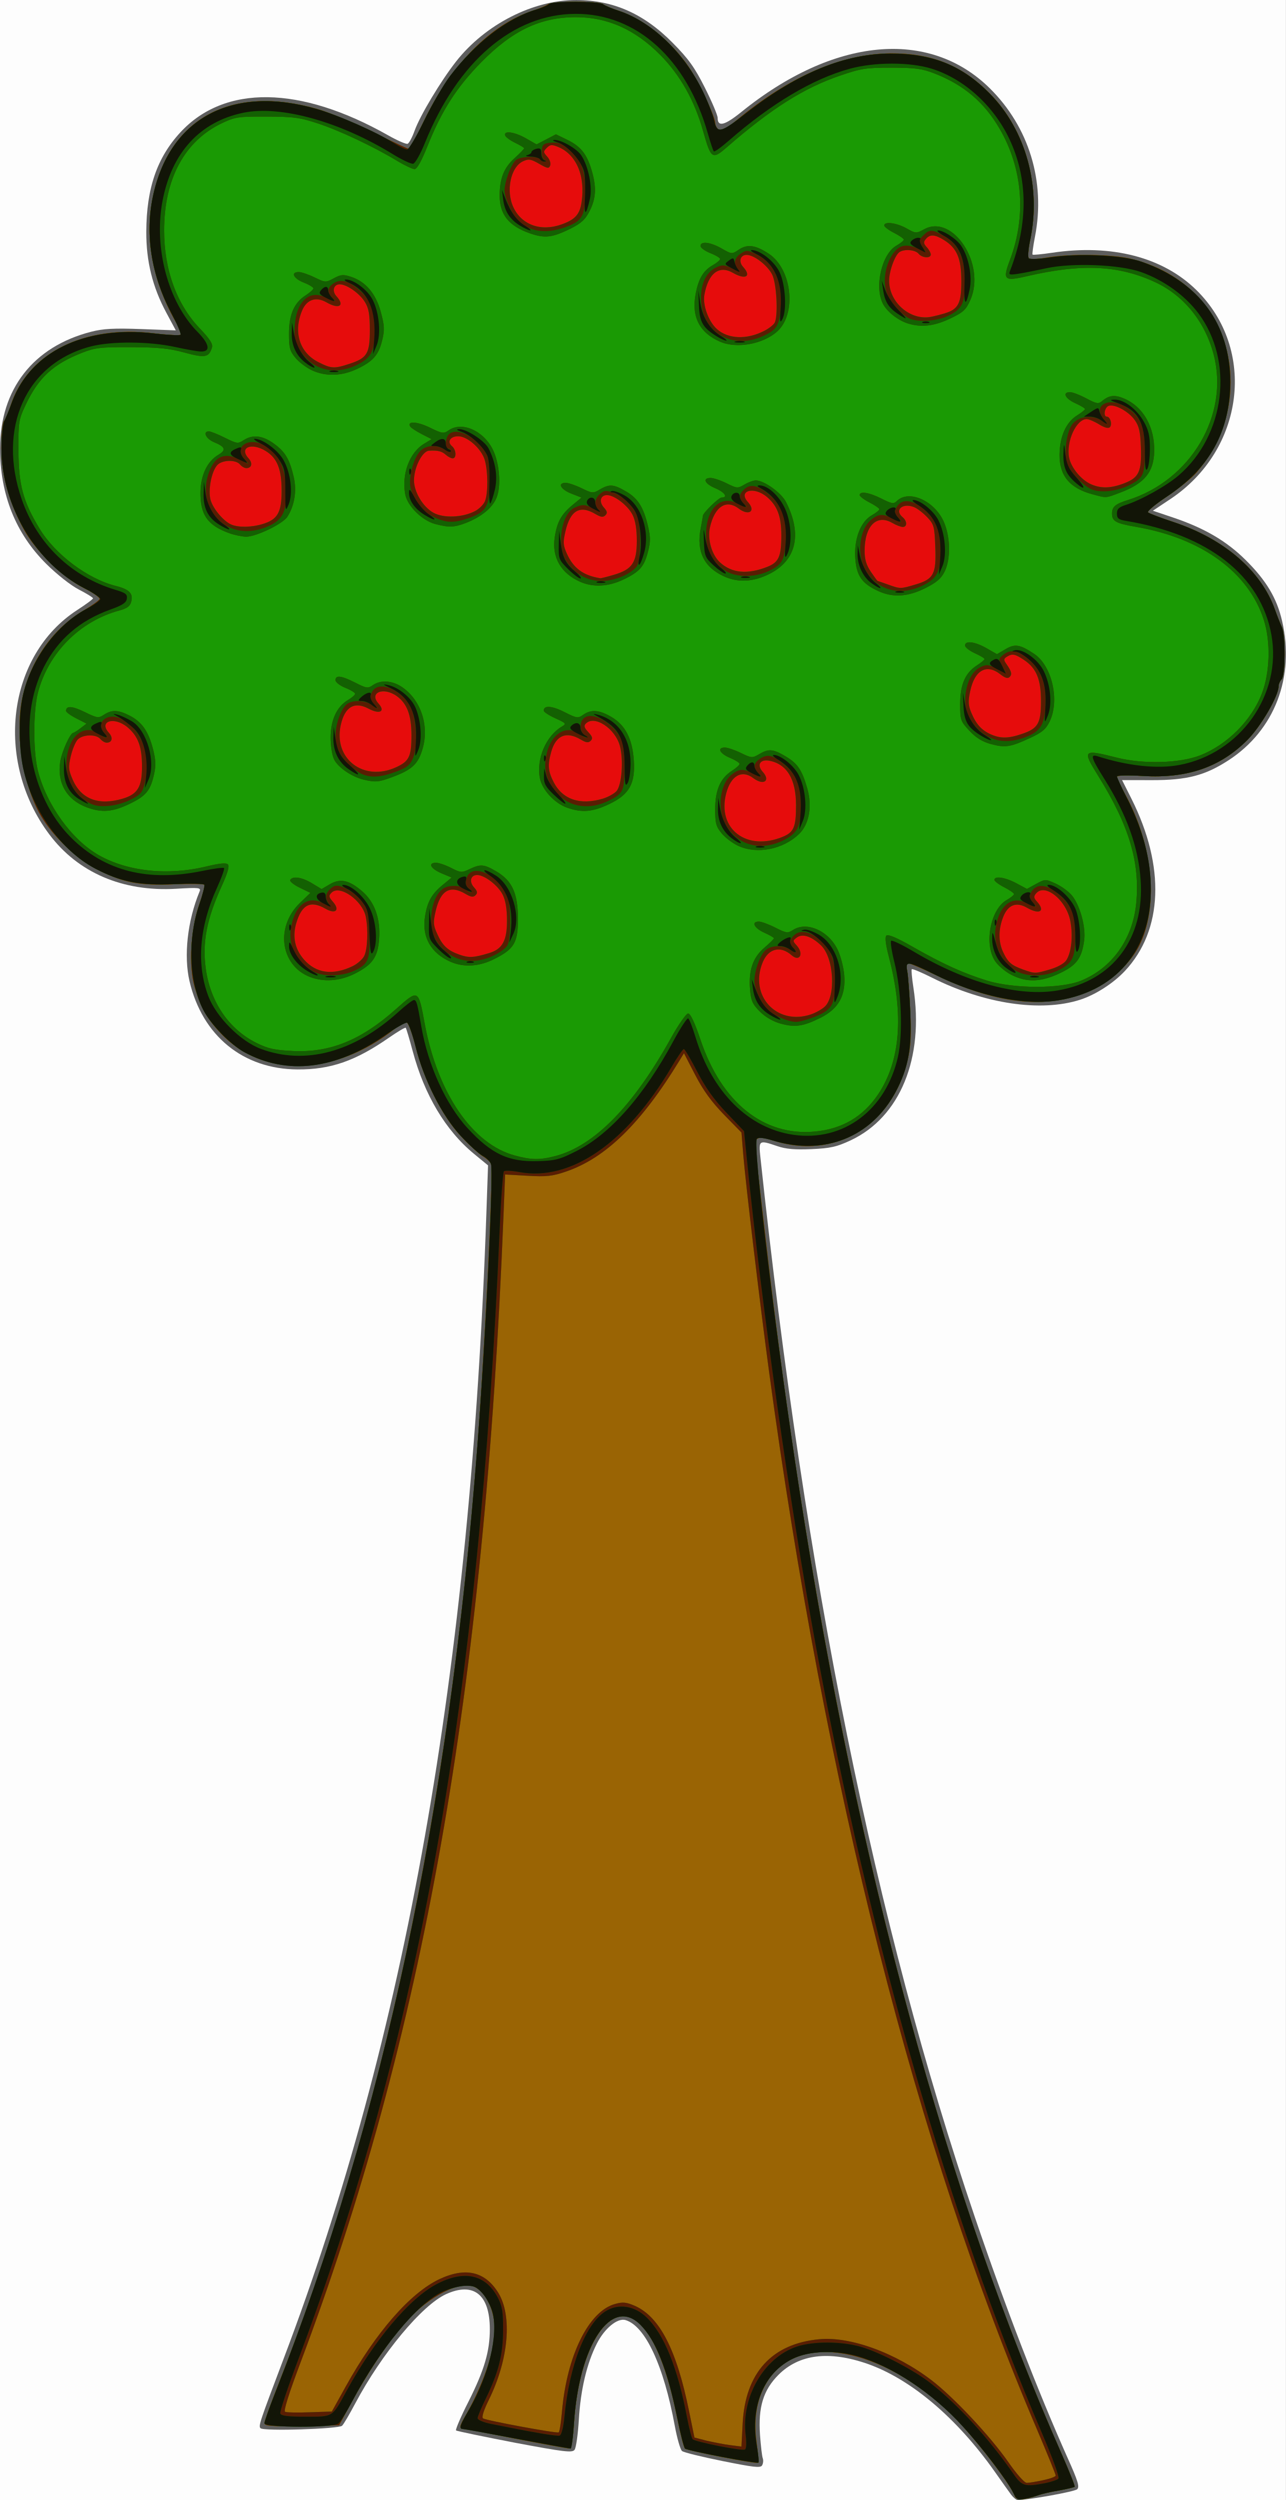
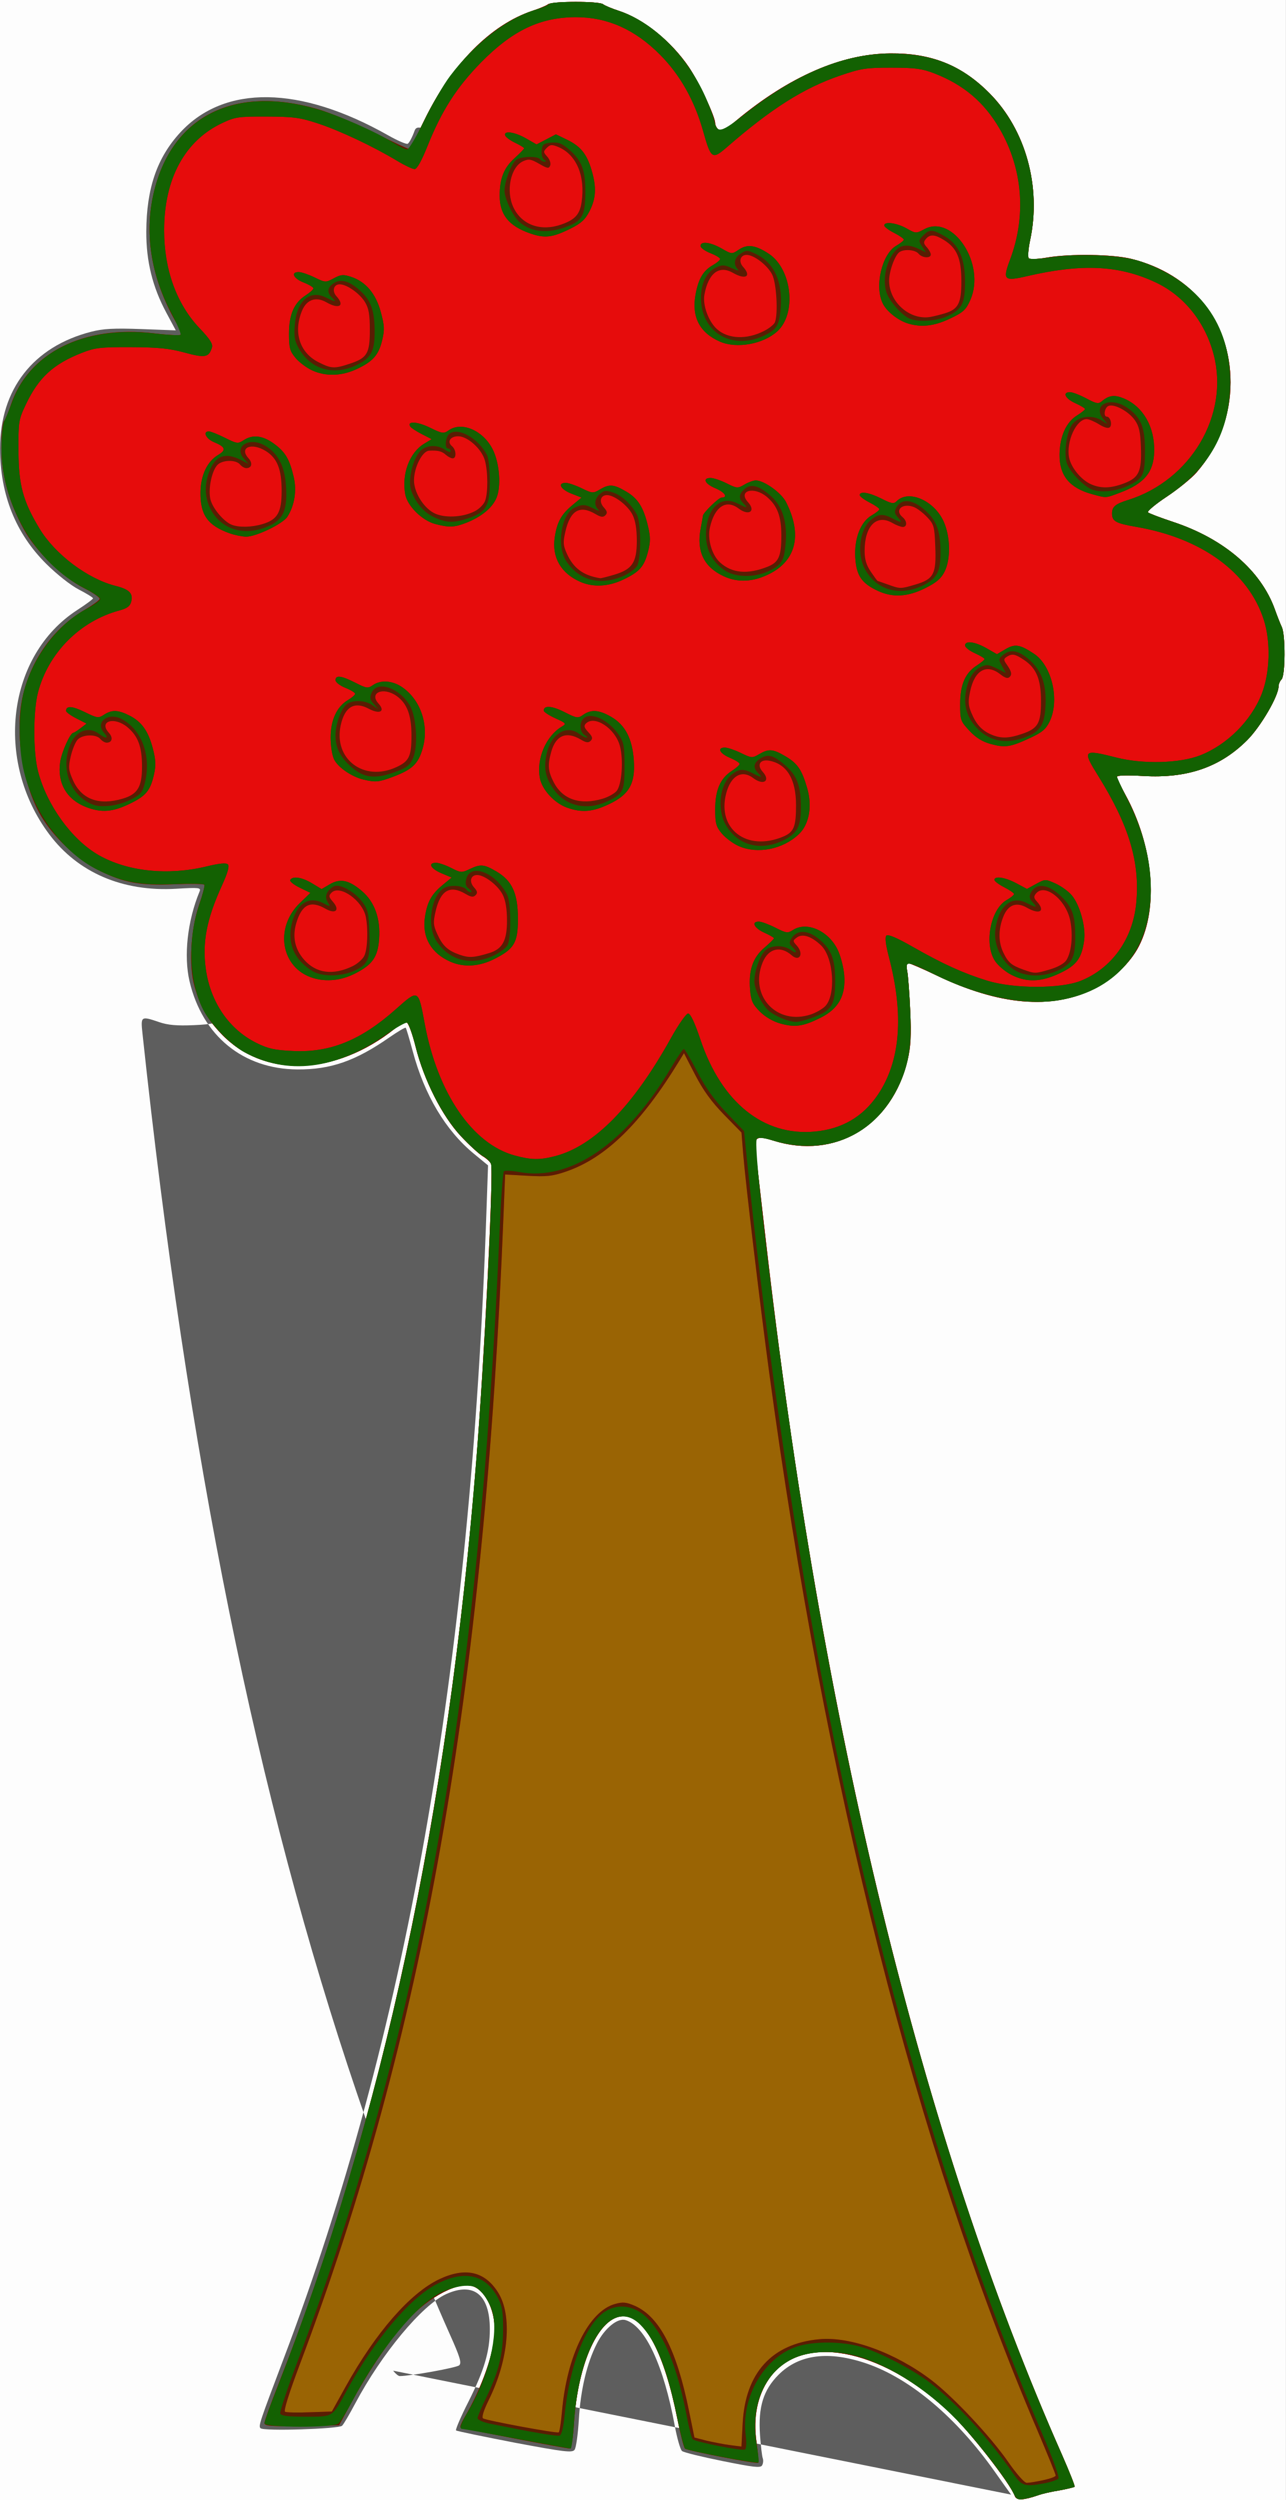
<svg xmlns="http://www.w3.org/2000/svg" id="svg2" viewBox="0 0 525 1020" version="1.0">
  <rect x="0" y="0" width="525" height="1020" fill="#808080" stroke="none" />
  <g id="layer1" transform="translate(1194.1 -457.28)">
    <g id="g2857" transform="translate(-685.01 -56.642)">
      <path id="path2873" d="m-509.12 1023.9v-509.98h525l0.002 509.98v510h-525v-510z" fill="#fdfdfd" />
-       <path id="path2871" d="m-96.324 1531.7c-0.924-1.3-3.906-5.4-6.616-9.3-15.53-22-34.33-37.9-52.11-44.1-15.67-5.4-27.79-3.9-36.21 4.5-6.2 6.2-8.36 13.2-7.56 24.6 0.32 4.4 0.82 8.7 1.13 9.5 0.3 0.8 0.17 2.1-0.3 2.9-0.7 1.1-3.65 0.7-16.13-1.8-8.4-1.7-15.85-3.5-16.54-4.1-0.7-0.6-2.02-5.2-2.94-10.2-4.52-24.6-12.05-40.8-20.1-43.2-3.28-1-8.52 3.3-11.69 9.5-4.09 8-6.69 18.9-7.4 31.2-0.35 5.9-1.12 11.4-1.73 12.2-0.95 1.3-4.17 0.9-24.47-2.9-12.85-2.5-23.62-4.7-23.92-5-0.31-0.3 1.99-5.7 5.1-11.8 6.45-12.8 8.69-20.5 8.69-29.5 0-14.1-6.59-19.4-17.85-14.3-9.85 4.5-26.29 24.3-37.04 44.5-2.34 4.4-4.78 8.6-5.43 9.2-1.31 1.3-32.06 2.3-33.3 1-0.9-0.9-0.34-2.5 9.38-28.2 49.86-131.4 76.39-281.1 82.83-467.5l0.68-19.51-5.81-4.78c-11.53-9.5-20.16-23.96-24.93-41.77-1.35-5.05-2.64-9.37-2.87-9.6s-3.29 1.58-6.79 4.01c-13.74 9.55-23.87 13.07-37.37 12.99-22.2-0.12-38.85-13.69-44.08-35.92-2.45-10.4-0.86-24.73 4.07-36.65 0.67-1.61-0.04-1.7-9.63-1.14-21.78 1.26-40.03-6.59-51.76-22.27-22.49-30.05-17.1-72.98 11.48-91.47 3.53-2.28 6.42-4.42 6.42-4.76 0-0.33-2.59-1.94-5.75-3.56-3.3-1.7-8.99-6.18-13.34-10.5-12.49-12.41-18.84-28.27-18.84-47.05 0-24.22 13.52-41.56 37.14-47.64 4.94-1.27 9.33-1.51 20.44-1.1l14.15 0.53-3.84-7.15c-5.66-10.52-8.26-21.02-8.21-33.14 0.08-17.68 4.39-30.21 13.95-40.54 18.05-19.49 48.84-19.05 84.72 1.22 3.8 2.15 7.41 3.72 8.01 3.49s1.89-2.64 2.86-5.36c2.22-6.15 10.68-20.27 16.93-28.22 11.89-15.14 31.46-25.13 49.1-25.07 15.06 0.05 27.53 5.57 39.23 17.36 6.56 6.62 9.02 10.03 13.25 18.42 2.86 5.66 5.2 11.19 5.2 12.28 0 3.83 2.85 3.13 9.7-2.4 37.63-30.41 76.59-34.12 101.38-9.68 16.031 15.81 22.845 38.11 18.486 60.5-0.75 3.85-1.201 7.17-1.003 7.38s3.771-0.13 7.94-0.75c24.342-3.62 45.239 1.77 58.919 15.19 24.725 24.25 19.63 65.2-10.615 85.31l-7.137 4.75 8.09 2.71c12.942 4.35 21.938 9.6 29.817 17.41 8.382 8.3 12.698 15.51 14.85 24.81 5.299 22.92-3.053 44.66-21.853 56.87-9.568 6.22-16.972 8.14-31.266 8.11l-12.195-0.02 3.826 7.61c13.872 27.62 12.884 53.64-2.668 70.26-4.704 5.03-12.094 9.77-18.334 11.76-16.045 5.11-38.997 1.7-60.277-8.95-4.37-2.19-8.16-3.79-8.4-3.54-0.24 0.24 0.05 3.59 0.65 7.46 4.47 28.82-5.42 52.92-25.59 62.37-5.74 2.68-8.27 3.25-16 3.59-6.72 0.3-10.46-0.03-13.93-1.21-7.58-2.58-7.68-2.52-6.92 4.63 18.37 172.03 46.78 312.33 87.51 432.23 12.58 37 25.572 70.7 37.975 98.5 4.131 9.2 4.865 11.6 3.829 12.6-1.016 1-19.952 4.4-24.309 4.4-0.549 0-1.755-1-2.679-2.2z" fill="#5e5e5e" />
+       <path id="path2871" d="m-96.324 1531.7c-0.924-1.3-3.906-5.4-6.616-9.3-15.53-22-34.33-37.9-52.11-44.1-15.67-5.4-27.79-3.9-36.21 4.5-6.2 6.2-8.36 13.2-7.56 24.6 0.32 4.4 0.82 8.7 1.13 9.5 0.3 0.8 0.17 2.1-0.3 2.9-0.7 1.1-3.65 0.7-16.13-1.8-8.4-1.7-15.85-3.5-16.54-4.1-0.7-0.6-2.02-5.2-2.94-10.2-4.52-24.6-12.05-40.8-20.1-43.2-3.28-1-8.52 3.3-11.69 9.5-4.09 8-6.69 18.9-7.4 31.2-0.35 5.9-1.12 11.4-1.73 12.2-0.95 1.3-4.17 0.9-24.47-2.9-12.85-2.5-23.62-4.7-23.92-5-0.31-0.3 1.99-5.7 5.1-11.8 6.45-12.8 8.69-20.5 8.69-29.5 0-14.1-6.59-19.4-17.85-14.3-9.85 4.5-26.29 24.3-37.04 44.5-2.34 4.4-4.78 8.6-5.43 9.2-1.31 1.3-32.06 2.3-33.3 1-0.9-0.9-0.34-2.5 9.38-28.2 49.86-131.4 76.39-281.1 82.83-467.5l0.68-19.51-5.81-4.78c-11.53-9.5-20.16-23.96-24.93-41.77-1.35-5.05-2.64-9.37-2.87-9.6s-3.29 1.58-6.79 4.01c-13.74 9.55-23.87 13.07-37.37 12.99-22.2-0.12-38.85-13.69-44.08-35.92-2.45-10.4-0.86-24.73 4.07-36.65 0.67-1.61-0.04-1.7-9.63-1.14-21.78 1.26-40.03-6.59-51.76-22.27-22.49-30.05-17.1-72.98 11.48-91.47 3.53-2.28 6.42-4.42 6.42-4.76 0-0.33-2.59-1.94-5.75-3.56-3.3-1.7-8.99-6.18-13.34-10.5-12.49-12.41-18.84-28.27-18.84-47.05 0-24.22 13.52-41.56 37.14-47.64 4.94-1.27 9.33-1.51 20.44-1.1l14.15 0.53-3.84-7.15c-5.66-10.52-8.26-21.02-8.21-33.14 0.08-17.68 4.39-30.21 13.95-40.54 18.05-19.49 48.84-19.05 84.72 1.22 3.8 2.15 7.41 3.72 8.01 3.49s1.89-2.64 2.86-5.36s3.771-0.13 7.94-0.75c24.342-3.62 45.239 1.77 58.919 15.19 24.725 24.25 19.63 65.2-10.615 85.31l-7.137 4.75 8.09 2.71c12.942 4.35 21.938 9.6 29.817 17.41 8.382 8.3 12.698 15.51 14.85 24.81 5.299 22.92-3.053 44.66-21.853 56.87-9.568 6.22-16.972 8.14-31.266 8.11l-12.195-0.02 3.826 7.61c13.872 27.62 12.884 53.64-2.668 70.26-4.704 5.03-12.094 9.77-18.334 11.76-16.045 5.11-38.997 1.7-60.277-8.95-4.37-2.19-8.16-3.79-8.4-3.54-0.24 0.24 0.05 3.59 0.65 7.46 4.47 28.82-5.42 52.92-25.59 62.37-5.74 2.68-8.27 3.25-16 3.59-6.72 0.3-10.46-0.03-13.93-1.21-7.58-2.58-7.68-2.52-6.92 4.63 18.37 172.03 46.78 312.33 87.51 432.23 12.58 37 25.572 70.7 37.975 98.5 4.131 9.2 4.865 11.6 3.829 12.6-1.016 1-19.952 4.4-24.309 4.4-0.549 0-1.755-1-2.679-2.2z" fill="#5e5e5e" />
      <path id="path2869" d="m-94.789 1532.3c-1.929-5.3-18.741-26.8-27.021-34.5-28.03-26.2-60.43-32.1-73.36-13.3-4.75 6.9-6.5 15.7-5.1 25.6 0.63 4.5 0.96 8.3 0.73 8.6-0.62 0.6-28.91-4.9-29.93-5.8-0.46-0.4-1.87-5.9-3.13-12.3-5.27-26.5-13.26-41.7-21.97-41.7-9.91 0-18.64 18.9-20.21 43.8-0.35 5.6-1.07 10.2-1.59 10.2-1.92 0-44.26-8.2-44.73-8.6-0.26-0.3 0.37-1.9 1.41-3.7 7.4-12.5 12.58-27.3 12.57-36.1-0.02-8.7-4.22-16.7-9.53-18-6.57-1.6-19.35 5.8-28.19 16.3-6.88 8.2-14.6 19.9-20.95 31.6l-4.87 9-15.23 0.3c-12.77 0.2-15.23 0-15.23-1.2 0-0.8 2.52-7.8 5.6-15.6 42.39-107.7 69.34-233.2 80.83-376.5 3.29-40.9 7.17-118.75 6.07-121.61-0.31-0.81-1.83-2.23-3.39-3.15s-5.59-4.62-8.97-8.23c-7.59-8.11-15.04-22.84-18.43-36.43-1.3-5.19-2.92-9.63-3.61-9.86-0.68-0.23-2.9 0.9-4.92 2.51-24.43 19.4-53.67 20.21-70.93 1.96-5.71-6.04-8.32-10.67-10.78-19.13-2.45-8.42-1.61-23.43 1.87-33.45 1.42-4.08 2.38-7.73 2.15-8.11-0.24-0.38-5.73-0.48-12.21-0.21-14.37 0.59-20.72-0.6-31.2-5.85-8.55-4.28-18.3-13.51-23.32-22.06-7.6-12.97-10.83-34.47-7.38-49.1 3.52-14.93 12.61-27.58 25.05-34.84 3.25-1.9 6.08-3.94 6.27-4.53 0.2-0.58-2.69-2.6-6.42-4.47-8.68-4.38-19.72-15.15-24.51-23.92-6.14-11.24-9.11-22.05-9.13-33.17-0.01-5.32 0.46-10.27 1.04-11s1.79-3.59 2.69-6.35c7.01-21.51 29.92-33 58.75-29.46 5.49 0.67 10.29 0.91 10.66 0.53 0.38-0.37-0.16-2.11-1.2-3.86-10.18-17.2-13.69-35.22-10.18-52.19 6.7-32.37 32.15-46.04 67.1-36.05 4.95 1.42 15.43 5.78 23.29 9.69 7.86 3.92 14.42 6.95 14.59 6.74 0.16-0.21 2.84-5.59 5.94-11.96 11.09-22.74 27.18-38.96 44.18-44.54 2.75-0.91 5.56-2.08 6.24-2.62 1.64-1.31 20.85-1.34 22.48-0.04 0.71 0.56 3.58 1.77 6.39 2.68 10.12 3.3 21.45 12.39 28.66 23.01 4.08 6 10.73 20.17 10.73 22.87 0 0.81 0.62 1.99 1.38 2.62 1.1 0.91 2.62 0.13 7.25-3.73 21.56-17.93 42.9-27.22 62.87-27.39 16.79-0.13 29.17 4.84 40.54 16.31 14.737 14.84 21.17 38.15 16.536 59.91-0.762 3.58-1.015 6.89-0.562 7.37 0.463 0.49 3.624 0.38 7.237-0.25 9.52-1.66 26.987-1.4 34.687 0.51 24.82 6.17 40.453 25.63 40.453 50.37 0 13.53-4.8 26.26-13.849 36.72-2.007 2.33-7.479 6.78-12.16 9.89-4.68 3.11-8.143 6.01-7.695 6.43 0.448 0.43 5.09 2.19 10.315 3.92 20.779 6.88 35.862 19.87 41.514 35.77 0.934 2.62 2.196 5.82 2.806 7.11 1.53 3.22 1.448 19.79-0.106 21.35-0.668 0.66-1.214 1.92-1.214 2.79 0 3.97-7.264 16.44-12.808 21.99-11.063 11.06-24.438 15.67-42.442 14.62-6.803-0.39-10.75-0.26-10.75 0.36 0 0.54 1.55 3.81 3.444 7.27 11.407 20.81 13.664 45.89 5.56 61.77-3.493 6.85-10.759 13.78-18.333 17.49-17.477 8.57-38.743 6.73-64.403-5.57-5.63-2.7-10.74-4.91-11.36-4.91-0.74 0-0.92 1.12-0.5 3.25 0.35 1.79 0.9 9.1 1.22 16.25 0.45 10.09 0.21 14.54-1.05 19.9-6.33 26.93-29.69 40.96-54.87 32.94-6.76-2.16-7.91-1.46-7.22 4.39 0.31 2.63 2.13 18.45 4.05 35.25 22.7 198.5 63.9 367.5 121.11 496.7 3.033 6.9 5.328 12.7 5.097 12.9s-3.08 0.9-6.332 1.5c-3.252 0.5-7.038 1.4-8.413 1.9-5.988 2.1-8.976 2.3-9.671 0.4z" fill="#9a6404" />
      <path id="path2867" d="m-94.789 1532.3c-1.929-5.3-18.741-26.8-27.021-34.5-28.03-26.2-60.43-32.1-73.36-13.3-4.75 6.9-6.5 15.7-5.1 25.6 0.63 4.5 0.96 8.3 0.73 8.6-0.62 0.6-28.91-4.9-29.93-5.8-0.46-0.4-1.87-5.9-3.13-12.3-5.27-26.5-13.26-41.7-21.97-41.7-9.91 0-18.64 18.9-20.21 43.8-0.35 5.6-1.07 10.2-1.59 10.2-1.92 0-44.26-8.2-44.73-8.6-0.26-0.3 0.37-1.9 1.41-3.7 7.4-12.5 12.58-27.3 12.57-36.1-0.02-8.7-4.22-16.7-9.53-18-6.57-1.6-19.35 5.8-28.19 16.3-6.88 8.2-14.6 19.9-20.95 31.6l-4.87 9-15.23 0.3c-12.77 0.2-15.23 0-15.23-1.2 0-0.8 2.52-7.8 5.6-15.6 42.39-107.7 69.34-233.2 80.83-376.5 3.29-40.9 7.17-118.75 6.07-121.61-0.31-0.81-1.83-2.23-3.39-3.15s-5.59-4.62-8.97-8.23c-7.59-8.11-15.04-22.84-18.43-36.43-1.3-5.19-2.92-9.63-3.61-9.86-0.68-0.23-2.9 0.9-4.92 2.51-24.43 19.4-53.67 20.21-70.93 1.96-5.71-6.04-8.32-10.67-10.78-19.13-2.45-8.42-1.61-23.43 1.87-33.45 1.42-4.08 2.38-7.73 2.15-8.11-0.24-0.38-5.73-0.48-12.21-0.21-14.37 0.59-20.72-0.6-31.2-5.85-8.55-4.28-18.3-13.51-23.32-22.06-7.6-12.97-10.83-34.47-7.38-49.1 3.52-14.93 12.61-27.58 25.05-34.84 3.25-1.9 6.08-3.94 6.27-4.53 0.2-0.58-2.69-2.6-6.42-4.47-8.68-4.38-19.72-15.15-24.51-23.92-6.14-11.24-9.11-22.05-9.13-33.17-0.01-5.32 0.46-10.27 1.04-11s1.79-3.59 2.69-6.35c7.01-21.51 29.92-33 58.75-29.46 5.49 0.67 10.29 0.91 10.66 0.53 0.38-0.37-0.16-2.11-1.2-3.86-10.18-17.2-13.69-35.22-10.18-52.19 6.7-32.37 32.15-46.04 67.1-36.05 4.95 1.42 15.43 5.78 23.29 9.69 7.86 3.92 14.42 6.95 14.59 6.74 0.16-0.21 2.84-5.59 5.94-11.96 11.09-22.74 27.18-38.96 44.18-44.54 2.75-0.91 5.56-2.08 6.24-2.62 1.64-1.31 20.85-1.34 22.48-0.04 0.71 0.56 3.58 1.77 6.39 2.68 10.12 3.3 21.45 12.39 28.66 23.01 4.08 6 10.73 20.17 10.73 22.87 0 0.81 0.62 1.99 1.38 2.62 1.1 0.91 2.62 0.13 7.25-3.73 21.56-17.93 42.9-27.22 62.87-27.39 16.79-0.13 29.17 4.84 40.54 16.31 14.737 14.84 21.17 38.15 16.536 59.91-0.762 3.58-1.015 6.89-0.562 7.37 0.463 0.49 3.624 0.38 7.237-0.25 9.52-1.66 26.987-1.4 34.687 0.51 24.82 6.17 40.453 25.63 40.453 50.37 0 13.53-4.8 26.26-13.849 36.72-2.007 2.33-7.479 6.78-12.16 9.89-4.68 3.11-8.143 6.01-7.695 6.43 0.448 0.43 5.09 2.19 10.315 3.92 20.779 6.88 35.862 19.87 41.514 35.77 0.934 2.62 2.196 5.82 2.806 7.11 1.53 3.22 1.448 19.79-0.106 21.35-0.668 0.66-1.214 1.92-1.214 2.79 0 3.97-7.264 16.44-12.808 21.99-11.063 11.06-24.438 15.67-42.442 14.62-6.803-0.39-10.75-0.26-10.75 0.36 0 0.54 1.55 3.81 3.444 7.27 11.407 20.81 13.664 45.89 5.56 61.77-3.493 6.85-10.759 13.78-18.333 17.49-17.477 8.57-38.743 6.73-64.403-5.57-5.63-2.7-10.74-4.91-11.36-4.91-0.74 0-0.92 1.12-0.5 3.25 0.35 1.79 0.9 9.1 1.22 16.25 0.45 10.09 0.21 14.54-1.05 19.9-6.33 26.93-29.69 40.96-54.87 32.94-6.76-2.16-7.91-1.46-7.22 4.39 0.31 2.63 2.13 18.45 4.05 35.25 22.7 198.5 63.9 367.5 121.11 496.7 3.033 6.9 5.328 12.7 5.097 12.9s-3.08 0.9-6.332 1.5c-3.252 0.5-7.038 1.4-8.413 1.9-5.988 2.1-8.976 2.3-9.671 0.4zm11.622-6.5c2.777-0.6 5.049-1.4 5.049-1.9s-3.416-8.9-7.59-18.7c-49.272-115.4-86.542-262.4-109.37-431.3-3.75-27.8-9.67-77.48-10.61-89.2l-0.7-8.72-7.15-7.31c-5.06-5.19-8.48-9.89-11.74-16.19l-4.59-8.87-1.77 2.91c-15.71 25.74-30.19 39.89-46.48 45.42-5.48 1.87-7.92 2.13-15.63 1.68l-9.13-0.52-0.66 16.7c-7.68 193.4-32.85 335.4-83.09 468.6-4.55 12.1-6.77 19.2-6.08 19.5 0.6 0.3 5.14 0.4 10.09 0.2l9-0.3 5.66-10.2c12.29-22.1 26.26-38.1 38.22-43.8 10.68-5 18.59-3.2 24.04 5.5 5.82 9.4 4.27 27.3-3.77 43.6-2.21 4.5-3.08 7.3-2.4 7.7 1.43 0.9 30.09 6.2 30.87 5.7 0.34-0.2 0.94-4 1.33-8.5 2-22.9 10.95-41 21.72-43.9 3.17-0.9 4.61-0.7 8.09 0.8 10.09 4.5 17 17.9 22.09 43l2.18 10.7 4.99 1.3c2.74 0.6 7.06 1.5 9.59 1.8l4.61 0.6 0.49-9.4c1.08-20.7 11.93-32.6 31.29-34.4 12.66-1.2 31.01 5.5 45.66 16.6 8.97 6.8 23.99 22.8 31.342 33.3 3.468 5 6.717 8.7 7.701 8.7 0.935 0 3.973-0.5 6.75-1.1z" fill="#e60c0c" />
-       <path id="path2865" d="m-94.789 1532.3c-1.929-5.3-18.741-26.8-27.021-34.5-28.03-26.2-60.43-32.1-73.36-13.3-4.75 6.9-6.5 15.7-5.1 25.6 0.63 4.5 0.96 8.3 0.73 8.6-0.62 0.6-28.91-4.9-29.93-5.8-0.46-0.4-1.87-5.9-3.13-12.3-5.27-26.5-13.26-41.7-21.97-41.7-9.91 0-18.64 18.9-20.21 43.8-0.35 5.6-1.07 10.2-1.59 10.2-1.92 0-44.26-8.2-44.73-8.6-0.26-0.3 0.37-1.9 1.41-3.7 7.4-12.5 12.58-27.3 12.57-36.1-0.02-8.7-4.22-16.7-9.53-18-6.57-1.6-19.35 5.8-28.19 16.3-6.88 8.2-14.6 19.9-20.95 31.6l-4.87 9-15.23 0.3c-12.77 0.2-15.23 0-15.23-1.2 0-0.8 2.52-7.8 5.6-15.6 42.39-107.7 69.34-233.2 80.83-376.5 3.29-40.9 7.17-118.75 6.07-121.61-0.31-0.81-1.83-2.23-3.39-3.15s-5.59-4.62-8.97-8.23c-7.59-8.11-15.04-22.84-18.43-36.43-1.3-5.19-2.92-9.63-3.61-9.86-0.68-0.23-2.9 0.9-4.92 2.51-24.43 19.4-53.67 20.21-70.93 1.96-5.71-6.04-8.32-10.67-10.78-19.13-2.45-8.42-1.61-23.43 1.87-33.45 1.42-4.08 2.38-7.73 2.15-8.11-0.24-0.38-5.73-0.48-12.21-0.21-14.37 0.59-20.72-0.6-31.2-5.85-8.55-4.28-18.3-13.51-23.32-22.06-7.6-12.97-10.83-34.47-7.38-49.1 3.52-14.93 12.61-27.58 25.05-34.84 3.25-1.9 6.08-3.94 6.27-4.53 0.2-0.58-2.69-2.6-6.42-4.47-8.68-4.38-19.72-15.15-24.51-23.92-6.14-11.24-9.11-22.05-9.13-33.17-0.01-5.32 0.46-10.27 1.04-11s1.79-3.59 2.69-6.35c7.01-21.51 29.92-33 58.75-29.46 5.49 0.67 10.29 0.91 10.66 0.53 0.38-0.37-0.16-2.11-1.2-3.86-10.18-17.2-13.69-35.22-10.18-52.19 6.7-32.37 32.15-46.04 67.1-36.05 4.95 1.42 15.43 5.78 23.29 9.69 7.86 3.92 14.42 6.95 14.59 6.74 0.16-0.21 2.84-5.59 5.94-11.96 11.09-22.74 27.18-38.96 44.18-44.54 2.75-0.91 5.56-2.08 6.24-2.62 1.64-1.31 20.85-1.34 22.48-0.04 0.71 0.56 3.58 1.77 6.39 2.68 10.12 3.3 21.45 12.39 28.66 23.01 4.08 6 10.73 20.17 10.73 22.87 0 0.81 0.62 1.99 1.38 2.62 1.1 0.91 2.62 0.13 7.25-3.73 21.56-17.93 42.9-27.22 62.87-27.39 16.79-0.13 29.17 4.84 40.54 16.31 14.737 14.84 21.17 38.15 16.536 59.91-0.762 3.58-1.015 6.89-0.562 7.37 0.463 0.49 3.624 0.38 7.237-0.25 9.52-1.66 26.987-1.4 34.687 0.51 24.82 6.17 40.453 25.63 40.453 50.37 0 13.53-4.8 26.26-13.849 36.72-2.007 2.33-7.479 6.78-12.16 9.89-4.68 3.11-8.143 6.01-7.695 6.43 0.448 0.43 5.09 2.19 10.315 3.92 20.779 6.88 35.862 19.87 41.514 35.77 0.934 2.62 2.196 5.82 2.806 7.11 1.53 3.22 1.448 19.79-0.106 21.35-0.668 0.66-1.214 1.92-1.214 2.79 0 3.97-7.264 16.44-12.808 21.99-11.063 11.06-24.438 15.67-42.442 14.62-6.803-0.39-10.75-0.26-10.75 0.36 0 0.54 1.55 3.81 3.444 7.27 11.407 20.81 13.664 45.89 5.56 61.77-3.493 6.85-10.759 13.78-18.333 17.49-17.477 8.57-38.743 6.73-64.403-5.57-5.63-2.7-10.74-4.91-11.36-4.91-0.74 0-0.92 1.12-0.5 3.25 0.35 1.79 0.9 9.1 1.22 16.25 0.45 10.09 0.21 14.54-1.05 19.9-6.33 26.93-29.69 40.96-54.87 32.94-6.76-2.16-7.91-1.46-7.22 4.39 0.31 2.63 2.13 18.45 4.05 35.25 22.7 198.5 63.9 367.5 121.11 496.7 3.033 6.9 5.328 12.7 5.097 12.9s-3.08 0.9-6.332 1.5c-3.252 0.5-7.038 1.4-8.413 1.9-5.988 2.1-8.976 2.3-9.671 0.4zm11.622-6.5c2.777-0.6 5.049-1.4 5.049-1.9s-3.416-8.9-7.59-18.7c-49.272-115.4-86.542-262.4-109.37-431.3-3.75-27.8-9.67-77.48-10.61-89.2l-0.7-8.72-7.15-7.31c-5.06-5.19-8.48-9.89-11.74-16.19l-4.59-8.87-1.77 2.91c-15.71 25.74-30.19 39.89-46.48 45.42-5.48 1.87-7.92 2.13-15.63 1.68l-9.13-0.52-0.66 16.7c-7.68 193.4-32.85 335.4-83.09 468.6-4.55 12.1-6.77 19.2-6.08 19.5 0.6 0.3 5.14 0.4 10.09 0.2l9-0.3 5.66-10.2c12.29-22.1 26.26-38.1 38.22-43.8 10.68-5 18.59-3.2 24.04 5.5 5.82 9.4 4.27 27.3-3.77 43.6-2.21 4.5-3.08 7.3-2.4 7.7 1.43 0.9 30.09 6.2 30.87 5.7 0.34-0.2 0.94-4 1.33-8.5 2-22.9 10.95-41 21.72-43.9 3.17-0.9 4.61-0.7 8.09 0.8 10.09 4.5 17 17.9 22.09 43l2.18 10.7 4.99 1.3c2.74 0.6 7.06 1.5 9.59 1.8l4.61 0.6 0.49-9.4c1.08-20.7 11.93-32.6 31.29-34.4 12.66-1.2 31.01 5.5 45.66 16.6 8.97 6.8 23.99 22.8 31.342 33.3 3.468 5 6.717 8.7 7.701 8.7 0.935 0 3.973-0.5 6.75-1.1zm-94.853-598.02c1.87-0.62 4.38-2.02 5.57-3.1 4.72-4.26 3.8-20.03-1.46-25.05-3.88-3.7-7.55-4.91-9.84-3.24-1.75 1.28-1.76 1.45-0.1 3.27 3.04 3.37 1.21 6.87-2.08 3.98-4.53-3.97-9.42-2.79-11.77 2.83-5.7 13.65 5.7 26 19.68 21.31zm-187.11-19.68c1.92-0.92 4.06-2.8 4.74-4.18 1.34-2.7 1.66-10.79 0.63-15.95-1.33-6.64-10.63-13.21-13.97-9.86-1.26 1.25-1.18 1.74 0.61 3.8 2.93 3.39 0.98 5.11-3.12 2.75-6.09-3.49-9.65-1.72-11.91 5.91-1.64 5.55-0.55 10.62 3.18 14.87 4.92 5.6 11.82 6.53 19.84 2.66zm284.83 1.28c3.095-0.92 5.741-2.43 6.564-3.75 2.062-3.3 2.727-9.83 1.614-15.85-1.588-8.6-10.385-15.71-14.015-11.34-1.027 1.24-0.958 1.85 0.378 3.33 3.562 3.93 1.072 5.46-4.087 2.49-4.347-2.49-7.707-1.22-9.663 3.67-2.044 5.11-2.054 10.26-0.02 14.54 1.952 4.12 3.325 5.3 8.148 7.02 4.815 1.72 4.928 1.72 11.081-0.11zm-229.08-6.62c5.4-1.64 7.26-5.03 7.26-13.22 0-4.78-0.58-8.26-1.75-10.6-1.9-3.78-7.41-8.02-10.43-8.02-2.69 0-3.37 2.73-1.26 5.06 1.38 1.53 1.52 2.26 0.61 3.17-0.92 0.92-1.85 0.8-4.08-0.52-6.35-3.75-10.25-1.5-12.22 7.06-1.04 4.51-0.97 5.69 0.61 9.17 2.22 4.94 4.29 6.87 9.21 8.59 3.78 1.32 5.79 1.21 12.05-0.69zm119.98-47.49c4.4-1.84 5.28-3.98 5.28-12.83 0-10.56-3.65-16.7-10.78-18.13-3.86-0.77-5.39 1.65-2.84 4.48 3.36 3.71 0.36 5.76-3.82 2.6-4.7-3.56-9.19-1.01-11.09 6.29-3.76 14.52 8.45 23.76 23.25 17.59zm-269.52-15.53c6.01-1.8 7.8-4.78 7.8-12.99 0-8.17-1.57-12.45-5.94-16.13-5.34-4.49-11.92-2.52-7.58 2.28 1.8 1.98 1.34 4.02-0.91 4.02-0.73 0-1.88-0.67-2.57-1.5-1.72-2.07-7.33-1.89-9.31 0.3-0.9 0.99-2.15 4.05-2.79 6.81-1.02 4.44-0.92 5.55 0.9 9.68 3.47 7.83 10.61 10.47 20.4 7.53zm195.92 0.03c2.12-0.64 4.62-2.01 5.57-3.06 2.17-2.39 2.95-12.71 1.4-18.46-1.92-7.14-10.34-12.68-13.88-9.14-0.93 0.93-0.7 1.72 0.99 3.52s1.91 2.59 0.98 3.51c-0.93 0.93-1.85 0.82-4.09-0.51-5.91-3.49-10.16-1.7-12.04 5.07-1.5 5.38-1.3 7.8 0.99 12.3 3.64 7.12 10.81 9.54 20.08 6.77zm-84.45-12.79c5.39-2.44 6.33-4.39 6.33-13.09 0-8.19-1.8-12.98-6.03-15.99-5.44-3.88-11.45-1.38-7.41 3.08 2.92 3.23 0.47 4.5-4.03 2.08-5.84-3.12-9.8-0.75-11.43 6.84-2.94 13.69 9.43 23.05 22.57 17.08zm255.67-13.66c6.468-2.2 7.666-4.29 7.664-13.37-0.002-8.88-1.858-13.39-6.896-16.76-3.743-2.5-4.872-2.7-7.102-1.28-1.23 0.78-1.274 1.27-0.244 2.73 2.201 3.12 2.537 4.39 1.448 5.48-0.749 0.75-1.859 0.43-3.766-1.07-5.65-4.44-10.49-1.77-12.33 6.8-0.9 4.21-0.82 5.82 0.43 8.82 1.97 4.7 4.2 7.19 7.96 8.85 4.01 1.77 7.211 1.72 12.836-0.2zm-43.516-60.94c7.39-2.19 8.47-4.26 8.03-15.37-0.32-8.36-0.55-9.17-3.35-12.13-1.65-1.74-4.07-3.58-5.38-4.08-4.67-1.82-8.09 1.24-4.62 4.12 1.9 1.58 1.95 4 0.08 4-0.78 0-2.72-0.74-4.3-1.66-6.41-3.67-11.28 1.25-11.28 11.4 0 3.49 0.69 5.82 2.54 8.53 1.39 2.05 2.63 3.74 2.75 3.75 0.12 0 2.01 0.66 4.21 1.45 5.08 1.83 5.13 1.83 11.32-0.01zm-123.05-3.98c7.38-2.19 9.23-4.98 9.23-13.86 0-4.78-0.58-8.26-1.75-10.6-1.9-3.78-7.41-8.02-10.43-8.02-2.69 0-3.37 2.73-1.26 5.06 1.38 1.53 1.52 2.26 0.61 3.17-0.92 0.92-1.85 0.8-4.08-0.52-6.35-3.75-10.25-1.5-12.22 7.06-1.04 4.5-0.97 5.69 0.59 9.15 2.68 5.94 6.71 8.9 13.61 9.99 0.31 0.05 2.88-0.59 5.7-1.43zm62.56-3.24c4.63-1.84 5.67-4.2 5.67-12.84 0-7.76-1.63-12.07-5.94-15.7-5.26-4.42-11.94-2.54-7.68 2.17 3.36 3.71 0.36 5.76-3.82 2.6-5.11-3.87-9.8-0.77-11.71 7.73-1.08 4.8 0.78 11.25 4.12 14.27 4.87 4.41 11.23 4.99 19.36 1.77zm-206.13-17.42c6.13-1.83 7.8-4.74 7.8-13.55 0-8.85-1.8-13.36-6.47-16.25-5.86-3.62-11.04-1.45-7.05 2.96 1.8 1.98 1.34 4.02-0.91 4.02-0.73 0-1.88-0.67-2.57-1.5-1.71-2.06-7.33-1.9-9.29 0.27-2.38 2.63-3.83 10.31-2.7 14.26 1.04 3.63 5.34 8.7 8.49 10.01 2.93 1.22 8.21 1.13 12.7-0.22zm86.73-5.28c1.74-0.9 3.59-2.77 4.11-4.15 1.26-3.29 1.22-11.93-0.07-16.56-1.29-4.65-7.03-9.83-10.9-9.83-3.25 0-4.66 2.27-2.51 4.05 1.73 1.44 1.92 4.95 0.27 4.95-0.64 0-1.88-0.63-2.75-1.41-1.69-1.51-3.24-1.89-6.88-1.71-2.78 0.15-6.15 6.77-6.16 12.12-0.01 4.73 3.69 10.87 7.96 13.21 4.12 2.27 11.85 1.96 16.93-0.67zm265.05-11.36c6.006-2.31 7.159-4.79 6.805-14.68-0.228-6.37-0.74-8.63-2.516-11.13-2.54-3.56-8.311-6.67-10.679-5.77-1.66 0.64-2.257 4.4-0.698 4.4 1.38 0 2.289 3.22 1.213 4.3-0.613 0.61-2.203 0.19-4.401-1.17-1.893-1.17-4.176-2.13-5.073-2.13-4.217 0-8.397 9.11-7.174 15.63 0.771 4.11 4.951 9.2 8.992 10.96 4.08 1.78 8.126 1.66 13.531-0.41zm-316.26-48.75c7.2-2.36 8.28-4.17 8.28-13.79 0-6.36-0.44-8.85-1.99-11.4-2.15-3.52-7.42-7.23-10.29-7.24-2.51 0-3.26 2.74-1.34 4.87 3.55 3.92 1.04 5.43-4.1 2.47-4.27-2.44-8.04-1.16-9.94 3.39-3.66 8.77-1.02 17.13 6.65 21.02 5.27 2.67 6.46 2.74 12.73 0.68zm169.25-13.41c2.08-1.06 4.07-2.66 4.41-3.56 1.35-3.51 0.63-15.94-1.13-19.44-1.9-3.78-7.41-8.02-10.43-8.02-2.6 0-3.4 2.7-1.44 4.87 3.55 3.92 1.04 5.43-4.1 2.47-5.7-3.27-10.09 0.08-11.69 8.91-0.77 4.25 1.7 10.99 5.16 14.06 4.55 4.04 12.15 4.32 19.22 0.71zm73.66-7.15c5.64-1.7 6.87-4.09 6.85-13.22-0.02-9.26-1.79-13.43-7.1-16.72-3.75-2.32-5.71-2.43-7.39-0.41-1.03 1.24-0.96 1.85 0.37 3.33 0.9 0.99 1.64 2.34 1.64 2.98 0 1.68-3.52 1.45-5-0.33-1.32-1.59-5.68-1.99-7.71-0.7-1.89 1.2-4.29 7.76-4.29 11.72 0 8.85 8.6 16.32 17 14.76 1.38-0.25 3.91-0.89 5.63-1.41zm-156.31-36.32c5.47-1.95 7.38-4.08 8.12-9.01 1.61-10.7-2.1-19.5-9.5-22.56-2.63-1.09-3.3-1.04-4.69 0.34-1.49 1.49-1.47 1.78 0.19 3.61 0.99 1.1 1.53 2.71 1.2 3.57-0.53 1.38-1.1 1.3-4.51-0.67-3.37-1.93-4.28-2.08-6.57-1.04-5.08 2.32-7.12 12.11-3.93 18.83 3.41 7.2 11.22 9.95 19.69 6.93z" fill="#1a9a04" />
      <path id="path2863" d="m-94.789 1532.3c-1.929-5.3-18.741-26.8-27.021-34.5-28.03-26.2-60.43-32.1-73.36-13.3-4.75 6.9-6.5 15.7-5.1 25.6 0.63 4.5 0.96 8.3 0.73 8.6-0.62 0.6-28.91-4.9-29.93-5.8-0.46-0.4-1.87-5.9-3.13-12.3-5.27-26.5-13.26-41.7-21.97-41.7-9.91 0-18.64 18.9-20.21 43.8-0.35 5.6-1.07 10.2-1.59 10.2-1.92 0-44.26-8.2-44.73-8.6-0.26-0.3 0.37-1.9 1.41-3.7 7.4-12.5 12.58-27.3 12.57-36.1-0.02-8.7-4.22-16.7-9.53-18-6.57-1.6-19.35 5.8-28.19 16.3-6.88 8.2-14.6 19.9-20.95 31.6l-4.87 9-15.23 0.3c-12.77 0.2-15.23 0-15.23-1.2 0-0.8 2.52-7.8 5.6-15.6 42.39-107.7 69.34-233.2 80.83-376.5 3.29-40.9 7.17-118.75 6.07-121.61-0.31-0.81-1.83-2.23-3.39-3.15s-5.59-4.62-8.97-8.23c-7.59-8.11-15.04-22.84-18.43-36.43-1.3-5.19-2.92-9.63-3.61-9.86-0.68-0.23-2.9 0.9-4.92 2.51-24.43 19.4-53.67 20.21-70.93 1.96-5.71-6.04-8.32-10.67-10.78-19.13-2.45-8.42-1.61-23.43 1.87-33.45 1.42-4.08 2.38-7.73 2.15-8.11-0.24-0.38-5.73-0.48-12.21-0.21-14.37 0.59-20.72-0.6-31.2-5.85-8.55-4.28-18.3-13.51-23.32-22.06-7.6-12.97-10.83-34.47-7.38-49.1 3.52-14.93 12.61-27.58 25.05-34.84 3.25-1.9 6.08-3.94 6.27-4.53 0.2-0.58-2.69-2.6-6.42-4.47-8.68-4.38-19.72-15.15-24.51-23.92-6.14-11.24-9.11-22.05-9.13-33.17-0.01-5.32 0.46-10.27 1.04-11s1.79-3.59 2.69-6.35c7.01-21.51 29.92-33 58.75-29.46 5.49 0.67 10.29 0.91 10.66 0.53 0.38-0.37-0.16-2.11-1.2-3.86-10.18-17.2-13.69-35.22-10.18-52.19 6.7-32.37 32.15-46.04 67.1-36.05 4.95 1.42 15.43 5.78 23.29 9.69 7.86 3.92 14.42 6.95 14.59 6.74 0.16-0.21 2.84-5.59 5.94-11.96 11.09-22.74 27.18-38.96 44.18-44.54 2.75-0.91 5.56-2.08 6.24-2.62 1.64-1.31 20.85-1.34 22.48-0.04 0.71 0.56 3.58 1.77 6.39 2.68 10.12 3.3 21.45 12.39 28.66 23.01 4.08 6 10.73 20.17 10.73 22.87 0 0.81 0.62 1.99 1.38 2.62 1.1 0.91 2.62 0.13 7.25-3.73 21.56-17.93 42.9-27.22 62.87-27.39 16.79-0.13 29.17 4.84 40.54 16.31 14.737 14.84 21.17 38.15 16.536 59.91-0.762 3.58-1.015 6.89-0.562 7.37 0.463 0.49 3.624 0.38 7.237-0.25 9.52-1.66 26.987-1.4 34.687 0.51 24.82 6.17 40.453 25.63 40.453 50.37 0 13.53-4.8 26.26-13.849 36.72-2.007 2.33-7.479 6.78-12.16 9.89-4.68 3.11-8.143 6.01-7.695 6.43 0.448 0.43 5.09 2.19 10.315 3.92 20.779 6.88 35.862 19.87 41.514 35.77 0.934 2.62 2.196 5.82 2.806 7.11 1.53 3.22 1.448 19.79-0.106 21.35-0.668 0.66-1.214 1.92-1.214 2.79 0 3.97-7.264 16.44-12.808 21.99-11.063 11.06-24.438 15.67-42.442 14.62-6.803-0.39-10.75-0.26-10.75 0.36 0 0.54 1.55 3.81 3.444 7.27 11.407 20.81 13.664 45.89 5.56 61.77-3.493 6.85-10.759 13.78-18.333 17.49-17.477 8.57-38.743 6.73-64.403-5.57-5.63-2.7-10.74-4.91-11.36-4.91-0.74 0-0.92 1.12-0.5 3.25 0.35 1.79 0.9 9.1 1.22 16.25 0.45 10.09 0.21 14.54-1.05 19.9-6.33 26.93-29.69 40.96-54.87 32.94-6.76-2.16-7.91-1.46-7.22 4.39 0.31 2.63 2.13 18.45 4.05 35.25 22.7 198.5 63.9 367.5 121.11 496.7 3.033 6.9 5.328 12.7 5.097 12.9s-3.08 0.9-6.332 1.5c-3.252 0.5-7.038 1.4-8.413 1.9-5.988 2.1-8.976 2.3-9.671 0.4zm11.622-6.5c2.777-0.6 5.049-1.4 5.049-1.9s-3.416-8.9-7.59-18.7c-49.272-115.4-86.542-262.4-109.37-431.3-3.75-27.8-9.67-77.48-10.61-89.2l-0.7-8.72-7.15-7.31c-5.06-5.19-8.48-9.89-11.74-16.19l-4.59-8.87-1.77 2.91c-15.71 25.74-30.19 39.89-46.48 45.42-5.48 1.87-7.92 2.13-15.63 1.68l-9.13-0.52-0.66 16.7c-7.68 193.4-32.85 335.4-83.09 468.6-4.55 12.1-6.77 19.2-6.08 19.5 0.6 0.3 5.14 0.4 10.09 0.2l9-0.3 5.66-10.2c12.29-22.1 26.26-38.1 38.22-43.8 10.68-5 18.59-3.2 24.04 5.5 5.82 9.4 4.27 27.3-3.77 43.6-2.21 4.5-3.08 7.3-2.4 7.7 1.43 0.9 30.09 6.2 30.87 5.7 0.34-0.2 0.94-4 1.33-8.5 2-22.9 10.95-41 21.72-43.9 3.17-0.9 4.61-0.7 8.09 0.8 10.09 4.5 17 17.9 22.09 43l2.18 10.7 4.99 1.3c2.74 0.6 7.06 1.5 9.59 1.8l4.61 0.6 0.49-9.4c1.08-20.7 11.93-32.6 31.29-34.4 12.66-1.2 31.01 5.5 45.66 16.6 8.97 6.8 23.99 22.8 31.342 33.3 3.468 5 6.717 8.7 7.701 8.7 0.935 0 3.973-0.5 6.75-1.1zm-199.24-540.21c15.88-4.12 31.77-20.32 47.23-48.15 3.06-5.51 6.22-10.02 7.01-10.02 0.95 0 2.69 3.68 5.04 10.7 8.6 25.61 25.79 39.42 46.67 37.47 11.11-1.04 19.6-5.99 25.7-14.97 9.25-13.62 10.78-32.52 4.56-56.25-1.34-5.12-1.69-8.08-1.03-8.74 0.66-0.65 4.31 0.9 10.8 4.61 12.19 6.95 20.64 10.79 30.31 13.77 10.814 3.34 29.927 3.37 38.204 0.08 12.706-5.07 21.279-17.04 22.678-31.69 1.588-16.62-2.882-31.61-15.438-51.79-6.711-10.78-6.399-11.1 7.513-7.58 10.819 2.73 25.713 2.32 34.045-0.94 11.02-4.32 20.882-14.19 25.153-25.17 3.338-8.59 3.678-21.19 0.81-30.11-6.237-19.4-25.324-33.32-52.02-37.92-8.447-1.46-9.943-2.28-9.943-5.47 0-2.76 1.317-3.87 6.5-5.49 25.688-8.03 41.422-34.69 35.008-59.32-3.463-13.29-12.141-24.08-23.743-29.5-14.975-7-30.054-7.72-52.529-2.5-9.378 2.17-9.995 1.57-6.863-6.76 6.733-17.9 5.193-37.14-4.275-53.43-6.28-10.8-14.68-17.92-26.6-22.54-5.02-1.95-7.87-2.33-17.5-2.35-10.37-0.01-12.43 0.3-21 3.23-14.86 5.07-28.04 13.41-46.31 29.29-5.87 5.11-6.43 4.73-9.62-6.63-3.5-12.47-9.37-22.89-17.52-31.11-10.31-10.39-21.54-15.4-34.48-15.38-14.5 0.03-25.82 5.42-38.57 18.37-10.06 10.22-16.19 19.79-22.01 34.37-2.39 5.97-4.24 9.25-5.21 9.25-0.84 0-4.05-1.52-7.15-3.39-9.66-5.82-23.28-12.25-32.13-15.18-7.43-2.46-10.07-2.82-21-2.87-11.51-0.05-12.95 0.15-18.17 2.6-15.35 7.19-23.8 22.76-23.8 43.84 0 16.03 5.11 30.1 14.51 39.95 4.25 4.46 5.48 6.4 5.01 7.89-1.27 4-2.8 4.28-11.15 2.01-6.24-1.7-10.83-2.16-21.9-2.21-12.42-0.05-14.67 0.21-20 2.3-11.74 4.61-17.69 10.08-22.91 21.06-2.96 6.22-3.09 7.03-3.02 19 0.07 13.92 1.83 20.43 8.55 31.6 6.34 10.53 19.64 20.55 31.1 23.44 5.59 1.4 7.23 3.05 6.38 6.41-0.47 1.87-1.65 2.76-4.83 3.61-16.14 4.35-29.03 17.34-33.24 33.48-1.98 7.63-1.99 24.24-0.01 32 3.55 13.88 13.82 28.09 24.83 34.36 11.75 6.68 28.21 8.41 43.92 4.61 5.33-1.29 8.08-1.56 8.79-0.85s-0.07 3.45-2.48 8.74c-6.22 13.65-8.05 23.21-6.51 34.07 1.91 13.48 9.5 24.51 20.65 30.04 4.76 2.36 7.41 2.94 14.97 3.29 15.12 0.71 27.65-4.37 41.85-16.98 9.39-8.33 9.23-8.4 11.9 5.96 5.23 28.22 19.47 49.01 36.75 53.66 6.8 1.83 10.16 1.88 16.52 0.23zm91.94-54.07c-3.03-0.84-6.2-2.68-8.42-4.9-2.98-2.98-3.62-4.41-3.99-8.89-0.66-7.9 1.1-13.08 5.78-17.1 2.19-1.87 3.98-3.63 3.98-3.9 0-0.28-1.8-1.32-4-2.31-4.12-1.86-5.4-4.5-2.17-4.5 1.01 0 4.03 1.11 6.72 2.47 4.44 2.25 5.09 2.34 7.13 1 5.63-3.68 14.53 0.2 18.3 7.98 1.22 2.52 2.43 7.16 2.69 10.32 0.7 8.39-2.3 13.8-9.67 17.47-7.09 3.53-10.39 4.01-16.35 2.36zm12.45-3.74c1.87-0.62 4.38-2.02 5.57-3.1 4.72-4.26 3.8-20.03-1.46-25.05-3.88-3.7-7.55-4.91-9.84-3.24-1.75 1.28-1.76 1.45-0.1 3.27 3.04 3.37 1.21 6.87-2.08 3.98-4.53-3.97-9.42-2.79-11.77 2.83-5.7 13.65 5.7 26 19.68 21.31zm-203.23-14.83c-13.09-3.96-15.99-20.43-5.39-30.64l4.27-4.11-4.43-2.15c-2.43-1.19-4.15-2.6-3.81-3.14 1.04-1.68 4.81-1.09 8.9 1.39l3.91 2.36 3.32-1.95c4.27-2.52 7.86-1.76 13.17 2.78 5.17 4.42 7.59 11.21 6.99 19.54-0.53 7.37-2.72 10.49-9.9 14.12-5.53 2.8-11.6 3.45-17.03 1.8zm16.12-4.85c1.92-0.92 4.06-2.8 4.74-4.18 1.34-2.7 1.66-10.79 0.63-15.95-1.33-6.64-10.63-13.21-13.97-9.86-1.26 1.25-1.18 1.74 0.61 3.8 2.93 3.39 0.98 5.11-3.12 2.75-6.09-3.49-9.65-1.72-11.91 5.91-1.64 5.55-0.55 10.62 3.18 14.87 4.92 5.6 11.82 6.53 19.84 2.66zm268.98 3.57c-2.45-1.24-5.472-3.78-6.712-5.65-4.58-6.89-1.89-21.12 4.698-24.87 1.667-0.95 3.034-2.06 3.038-2.46 0.003-0.4-1.794-1.65-3.994-2.77-2.202-1.12-4.002-2.48-4.002-3.02 0-1.72 4.397-1.05 8.908 1.36l4.375 2.34 3.737-2.05c3.694-2.02 3.786-2.02 7.922-0.16 2.302 1.04 5.278 3.19 6.614 4.78 3.344 3.97 5.824 12.97 5.078 18.42-1.005 7.33-3.109 10.17-9.945 13.4-7.637 3.62-13.509 3.82-19.717 0.68zm15.851-2.29c3.095-0.92 5.741-2.43 6.564-3.75 2.062-3.3 2.727-9.83 1.614-15.85-1.588-8.6-10.385-15.71-14.015-11.34-1.027 1.24-0.958 1.85 0.378 3.33 3.562 3.93 1.072 5.46-4.087 2.49-4.347-2.49-7.707-1.22-9.663 3.67-2.044 5.11-2.054 10.26-0.02 14.54 1.952 4.12 3.325 5.3 8.148 7.02 4.815 1.72 4.928 1.72 11.081-0.11zm-244.82-3.05c-7.96-3.45-11.74-10-10.5-18.22 0.92-6.17 2.68-9.37 7.19-13.08l3.73-3.08-4.2-1.76c-4.41-1.86-5.64-4.27-2.18-4.27 1.12 0 3.9 0.95 6.17 2.11 3.9 1.99 4.31 2.01 7.49 0.5 4.52-2.16 5.88-2.04 10.97 0.93 6.41 3.76 8.77 8.89 8.8 19.13 0.04 9.88-1.46 12.46-9.57 16.56-6.17 3.13-12.44 3.54-17.9 1.18zm15.74-3.57c5.4-1.64 7.26-5.03 7.26-13.22 0-4.78-0.58-8.26-1.75-10.6-1.9-3.78-7.41-8.02-10.43-8.02-2.69 0-3.37 2.73-1.26 5.06 1.38 1.53 1.52 2.26 0.61 3.17-0.92 0.92-1.85 0.8-4.08-0.52-6.35-3.75-10.25-1.5-12.22 7.06-1.04 4.51-0.97 5.69 0.61 9.17 2.22 4.94 4.29 6.87 9.21 8.59 3.78 1.32 5.79 1.21 12.05-0.69zm101.72-43.72c-2.22-1.01-5.26-3.28-6.75-5.05-2.35-2.8-2.71-4.1-2.71-9.91 0-7.83 2.09-12.63 6.81-15.66 1.71-1.1 3.13-2.37 3.15-2.82 0.02-0.46-1.75-1.58-3.95-2.5-4.2-1.77-5.38-4.18-2.03-4.18 1.08 0 4.01 0.99 6.51 2.21 4.36 2.11 4.66 2.13 7.43 0.5 3.87-2.29 5.64-2.16 10.6 0.75 5.1 2.99 6.83 5.5 9.03 13.07 2.15 7.37 0.83 14.78-3.34 18.76-6.57 6.28-17.05 8.33-24.75 4.83zm18.26-3.77c4.4-1.84 5.28-3.98 5.28-12.83 0-10.56-3.65-16.7-10.78-18.13-3.86-0.77-5.39 1.65-2.84 4.48 3.36 3.71 0.36 5.76-3.82 2.6-4.7-3.56-9.19-1.01-11.09 6.29-3.76 14.52 8.45 23.76 23.25 17.59zm-284.19-11.94c-8.2-3.01-12.24-9.88-10.92-18.6 0.61-4.06 4.09-11.78 5.33-11.83 0.31-0.01 1.65-0.86 2.99-1.89l2.43-1.87-4.18-2.13c-2.3-1.17-4.18-2.54-4.18-3.05 0-2.19 2.47-2.04 7.59 0.46 5.15 2.52 5.63 2.59 7.91 1.09 3.21-2.1 5.77-2 10.46 0.39 4.96 2.53 7.63 6.33 9.5 13.52 1.15 4.43 1.26 6.8 0.46 10.37-1.5 6.75-3.34 8.94-10.24 12.21-6.78 3.2-11.1 3.54-17.15 1.33zm14.67-3.59c6.01-1.8 7.8-4.78 7.8-12.99 0-8.17-1.57-12.45-5.94-16.13-5.34-4.49-11.92-2.52-7.58 2.28 1.8 1.98 1.34 4.02-0.91 4.02-0.73 0-1.88-0.67-2.57-1.5-1.72-2.07-7.33-1.89-9.31 0.3-0.9 0.99-2.15 4.05-2.79 6.81-1.02 4.44-0.92 5.55 0.9 9.68 3.47 7.83 10.61 10.47 20.4 7.53zm181.3 3.68c-5.13-1.82-10.18-7.31-11.07-12.03-1.49-7.97 2.51-17.26 9.1-21.12 1.81-1.06 1.57-1.34-2.78-3.3-2.61-1.18-4.75-2.59-4.75-3.13 0-2.22 3.34-1.99 8.43 0.59 5.08 2.57 5.53 2.64 7.71 1.11 3.25-2.28 6.51-2.02 11.53 0.92 5.59 3.28 8.48 8.84 9.1 17.52 0.69 9.62-1.82 14.1-10.07 18.01-6.81 3.22-11.12 3.58-17.2 1.43zm14.62-3.65c2.12-0.64 4.62-2.01 5.57-3.06 2.17-2.39 2.95-12.71 1.4-18.46-1.92-7.14-10.34-12.68-13.88-9.14-0.93 0.93-0.7 1.72 0.99 3.52s1.91 2.59 0.98 3.51c-0.93 0.93-1.85 0.82-4.09-0.51-5.91-3.49-10.16-1.7-12.04 5.07-1.5 5.38-1.3 7.8 0.99 12.3 3.64 7.12 10.81 9.54 20.08 6.77zm-97.76-7.8c-4.71-1.13-10.22-4.88-11.88-8.1-0.84-1.61-1.48-5.54-1.48-9.01 0-7.18 2.53-12.64 7.1-15.34 1.59-0.94 2.9-2.09 2.9-2.55s-1.8-1.55-4-2.43-4-2.28-4-3.11c0-2.17 2.36-1.87 8.07 1.02 4.6 2.34 5.17 2.42 7.19 1 3.13-2.19 7.91-1.89 11.82 0.74 7.7 5.19 11.24 15.69 8.48 25.17-1.81 6.25-4.25 8.55-12.18 11.52-5.78 2.16-7.03 2.28-12.02 1.09zm13.31-4.99c5.39-2.44 6.33-4.39 6.33-13.09 0-8.19-1.8-12.98-6.03-15.99-5.44-3.88-11.45-1.38-7.41 3.08 2.92 3.23 0.47 4.5-4.03 2.08-5.84-3.12-9.8-0.75-11.43 6.84-2.94 13.69 9.43 23.05 22.57 17.08zm242.87-9.5c-3.5-0.96-6.08-2.56-8.75-5.42-3.62-3.88-3.79-4.37-3.79-10.87 0-7.94 2.07-12.73 6.81-15.77 1.71-1.1 3.13-2.27 3.15-2.6s-1.76-1.41-3.96-2.4-4-2.41-4-3.15c0-2.09 4.07-1.57 8.77 1.12l4.27 2.44 3.448-2.03c3.881-2.29 5.902-1.97 11.659 1.84 7.332 4.85 10.588 18.97 6.379 27.67-1.505 3.11-3.096 4.45-7.953 6.69-8.091 3.75-10.182 4.07-16.033 2.48zm12.796-4.16c6.468-2.2 7.666-4.29 7.664-13.37-0.002-8.88-1.858-13.39-6.896-16.76-3.743-2.5-4.872-2.7-7.102-1.28-1.23 0.78-1.274 1.27-0.244 2.73 2.201 3.12 2.537 4.39 1.448 5.48-0.749 0.75-1.859 0.43-3.766-1.07-5.65-4.44-10.49-1.77-12.33 6.8-0.9 4.21-0.82 5.82 0.43 8.82 1.97 4.7 4.2 7.19 7.96 8.85 4.01 1.77 7.211 1.72 12.836-0.2zm-58.836-58.29c-6.67-3.08-8.85-6.23-9.31-13.5-0.5-7.88 2.18-14.77 6.76-17.38 1.67-0.95 3.04-2.06 3.05-2.46 0-0.4-1.8-1.65-4-2.77s-4-2.48-4-3.02c0-1.7 3.9-1.06 8.88 1.46 4.15 2.1 5.01 2.24 6.23 1.02 4.82-4.82 15.28-0.28 19.16 8.31 2.77 6.14 2.94 15.31 0.38 20.45-1.4 2.82-3.32 4.46-7.91 6.75-7.12 3.56-13.21 3.92-19.24 1.14zm15.32-2.65c7.39-2.19 8.47-4.26 8.03-15.37-0.32-8.36-0.55-9.17-3.35-12.13-1.65-1.74-4.07-3.58-5.38-4.08-4.67-1.82-8.09 1.24-4.62 4.12 1.9 1.58 1.95 4 0.08 4-0.78 0-2.72-0.74-4.3-1.66-6.41-3.67-11.28 1.25-11.28 11.4 0 3.49 0.69 5.82 2.54 8.53 1.39 2.05 2.63 3.74 2.75 3.75 0.12 0 2.01 0.66 4.21 1.45 5.08 1.83 5.13 1.83 11.32-0.01zm-136.82-1.05c-7.96-3.45-11.74-10-10.5-18.22 0.92-6.17 2.68-9.37 7.2-13.09l3.74-3.09-4.22-1.65c-4.36-1.72-5.72-4.36-2.24-4.36 1.08 0 4.01 0.99 6.51 2.21 4.36 2.11 4.66 2.13 7.43 0.5 3.88-2.3 5.64-2.16 10.74 0.83 4.84 2.84 7.1 6.44 8.94 14.28 1.01 4.29 1 6.28-0.03 10.26-1.59 6.15-3.47 8.25-10.16 11.42-6.04 2.86-12.17 3.18-17.41 0.91zm13.77-2.93c7.38-2.19 9.23-4.98 9.23-13.86 0-4.78-0.58-8.26-1.75-10.6-1.9-3.78-7.41-8.02-10.43-8.02-2.69 0-3.37 2.73-1.26 5.06 1.38 1.53 1.52 2.26 0.61 3.17-0.92 0.92-1.85 0.8-4.08-0.52-6.35-3.75-10.25-1.5-12.22 7.06-1.04 4.5-0.97 5.69 0.59 9.15 2.68 5.94 6.71 8.9 13.61 9.99 0.31 0.05 2.88-0.59 5.7-1.43zm44.73 0.63c-8.09-3.73-11.2-10.14-9.44-19.44 0.52-2.72 0.94-5.09 0.94-5.27 0-1.12 6.46-7.4 7.61-7.4 2.78 0 1.3-2.19-2.6-3.82-4.29-1.81-5.35-4.18-1.87-4.18 1.18 0 4.12 0.99 6.54 2.2 4.2 2.1 4.52 2.12 7.26 0.5 1.58-0.94 3.66-1.7 4.63-1.7 3.36 0 10.4 5.03 12.33 8.8 6.74 13.21 4.22 23.92-6.9 29.42-6.55 3.24-12.76 3.54-18.5 0.89zm17.83-3.87c4.63-1.84 5.67-4.2 5.67-12.84 0-7.76-1.63-12.07-5.94-15.7-5.26-4.42-11.94-2.54-7.68 2.17 3.36 3.71 0.36 5.76-3.82 2.6-5.11-3.87-9.8-0.77-11.71 7.73-1.08 4.8 0.78 11.25 4.12 14.27 4.87 4.41 11.23 4.99 19.36 1.77zm-219.57-13.66c-8.97-3.2-12.02-7.51-11.89-16.81 0.1-6.93 2.78-12.54 7.24-15.18 3.39-2 2.98-3.24-1.73-5.2-3.28-1.37-4.71-4.39-2.07-4.39 0.71 0 3.65 1.17 6.52 2.6 4.91 2.45 5.36 2.51 7.66 1 3.67-2.4 7.73-1.95 12.33 1.38 4.66 3.38 6.39 6.29 8.12 13.65 1.3 5.55 0.33 11.64-2.59 16.2-1.86 2.9-12.82 8.18-16.85 8.13-1.65-0.03-4.68-0.65-6.74-1.38zm13.44-3.76c6.13-1.83 7.8-4.74 7.8-13.55 0-8.85-1.8-13.36-6.47-16.25-5.86-3.62-11.04-1.45-7.05 2.96 1.8 1.98 1.34 4.02-0.91 4.02-0.73 0-1.88-0.67-2.57-1.5-1.71-2.06-7.33-1.9-9.29 0.27-2.38 2.63-3.83 10.31-2.7 14.26 1.04 3.63 5.34 8.7 8.49 10.01 2.93 1.22 8.21 1.13 12.7-0.22zm70.47-0.04c-5.31-1.41-11.31-7.33-12.19-12.04-1.55-8.27 1.7-17.05 7.64-20.66l3.13-1.91-4.05-2.07c-2.24-1.14-4.35-2.53-4.69-3.09-1.43-2.3 2.86-2.06 7.99 0.45 5.09 2.49 5.63 2.56 7.71 1.11 5.3-3.72 14.01 0.02 17.92 7.69 2.82 5.52 3.59 15.09 1.59 19.86-1.71 4.11-6.24 7.81-12.49 10.23-4.76 1.84-6.95 1.91-12.56 0.43zm16.26-5.24c1.74-0.9 3.59-2.77 4.11-4.15 1.26-3.29 1.22-11.93-0.07-16.56-1.29-4.65-7.03-9.83-10.9-9.83-3.25 0-4.66 2.27-2.51 4.05 1.73 1.44 1.92 4.95 0.27 4.95-0.64 0-1.88-0.63-2.75-1.41-1.69-1.51-3.24-1.89-6.88-1.71-2.78 0.15-6.15 6.77-6.16 12.12-0.01 4.73 3.69 10.87 7.96 13.21 4.12 2.27 11.85 1.96 16.93-0.67zm251.98-6.91c-9.222-2.49-13.425-7.59-13.33-16.17 0.081-7.39 2.673-13.18 7.137-15.96 1.767-1.1 3.229-2.27 3.25-2.6 0.022-0.33-1.761-1.41-3.961-2.4-4.139-1.87-5.396-4.5-2.149-4.5 1.018 0 4 1.14 6.627 2.54 4.132 2.2 4.996 2.35 6.399 1.15 2.835-2.42 5.133-2.71 8.929-1.13 7.879 3.3 12.643 11.59 12.416 21.63-0.191 8.45-4.025 13.1-13.843 16.77-6.235 2.33-5.461 2.29-11.475 0.67zm13.077-4.45c6.006-2.31 7.159-4.79 6.805-14.68-0.228-6.37-0.74-8.63-2.516-11.13-2.54-3.56-8.311-6.67-10.679-5.77-1.66 0.64-2.257 4.4-0.698 4.4 1.38 0 2.289 3.22 1.213 4.3-0.613 0.61-2.203 0.19-4.401-1.17-1.893-1.17-4.176-2.13-5.073-2.13-4.217 0-8.397 9.11-7.174 15.63 0.771 4.11 4.951 9.2 8.992 10.96 4.08 1.78 8.126 1.66 13.531-0.41zm-331.52-46.06c-2.22-1.01-5.26-3.28-6.75-5.05-2.35-2.8-2.71-4.1-2.71-9.91 0-7.83 2.09-12.63 6.81-15.66 1.71-1.1 3.13-2.37 3.15-2.83s-1.76-1.54-3.96-2.4c-4.18-1.64-5.43-4.27-2.02-4.27 1.08 0 3.99 0.98 6.45 2.18 4.4 2.13 4.56 2.14 7.86 0.37 2.91-1.57 3.87-1.65 7.11-0.58 5.94 1.96 10.06 6.84 12.08 14.33 1.5 5.52 1.59 7.27 0.57 11.5-1.46 6.07-3.78 8.7-10.44 11.8-6.16 2.87-12.57 3.05-18.15 0.52zm15.26-2.69c7.2-2.36 8.28-4.17 8.28-13.79 0-6.36-0.44-8.85-1.99-11.4-2.15-3.52-7.42-7.23-10.29-7.24-2.51 0-3.26 2.74-1.34 4.87 3.55 3.92 1.04 5.43-4.1 2.47-4.27-2.44-8.04-1.16-9.94 3.39-3.66 8.77-1.02 17.13 6.65 21.02 5.27 2.67 6.46 2.74 12.73 0.68zm151.28-9.02c-8.41-3.65-11.75-10.16-9.99-19.46 1.2-6.34 3.13-9.55 7.07-11.79 1.6-0.91 2.91-2.03 2.92-2.49 0-0.46-1.8-1.54-4-2.4-2.2-0.87-4-2.18-4-2.92 0-2.07 4.05-1.58 8.65 1.05 4.14 2.36 4.16 2.36 7 0.45 3.48-2.34 6.84-1.88 12.24 1.69 9.46 6.26 11.44 24.43 3.45 31.66-5.78 5.22-16.52 7.16-23.34 4.21zm17.97-4.39c2.08-1.06 4.07-2.66 4.41-3.56 1.35-3.51 0.63-15.94-1.13-19.44-1.9-3.78-7.41-8.02-10.43-8.02-2.6 0-3.4 2.7-1.44 4.87 3.55 3.92 1.04 5.43-4.1 2.47-5.7-3.27-10.09 0.08-11.69 8.91-0.77 4.25 1.7 10.99 5.16 14.06 4.55 4.04 12.15 4.32 19.22 0.71zm58.82-3.01c-4.04-1.21-8.63-4.8-10.3-8.04-3.58-6.92-0.49-20.35 5.47-23.74 1.67-0.95 3.03-2.06 3.04-2.46 0-0.4-1.8-1.65-4-2.77s-4-2.48-4-3.02c0-1.72 5.1-1.05 9.09 1.19 3.79 2.13 3.93 2.14 7.24 0.36 11.76-6.34 25.25 14.32 18.83 28.84-1.8 4.08-2.86 5.05-8.36 7.65-6.39 3.02-11.58 3.63-17.01 1.99zm14.84-4.14c5.64-1.7 6.87-4.09 6.85-13.22-0.02-9.26-1.79-13.43-7.1-16.72-3.75-2.32-5.71-2.43-7.39-0.41-1.03 1.24-0.96 1.85 0.37 3.33 0.9 0.99 1.64 2.34 1.64 2.98 0 1.68-3.52 1.45-5-0.33-1.32-1.59-5.68-1.99-7.71-0.7-1.89 1.2-4.29 7.76-4.29 11.72 0 8.85 8.6 16.32 17 14.76 1.38-0.25 3.91-0.89 5.63-1.41zm-169.38-32.71c-8.57-3.02-12.25-7.64-12.24-15.36 0.01-6.99 1.72-11.32 6.01-15.2 2.19-1.98 3.98-3.82 3.98-4.09s-1.65-1.28-3.68-2.25c-2.02-0.97-3.86-2.32-4.08-3.01-0.67-2.08 3.93-1.42 8.55 1.23l4.29 2.45 3.95-2.06 3.95-2.06 4.51 2.18c5.55 2.69 8.07 5.8 10.01 12.33 2.08 7 1.88 11.51-0.75 16.72-1.78 3.53-3.4 5.03-7.75 7.2-7.51 3.74-10.59 4.09-16.75 1.92zm13.07-3.61c5.47-1.95 7.38-4.08 8.12-9.01 1.61-10.7-2.1-19.5-9.5-22.56-2.63-1.09-3.3-1.04-4.69 0.34-1.49 1.49-1.47 1.78 0.19 3.61 0.99 1.1 1.53 2.71 1.2 3.57-0.53 1.38-1.1 1.3-4.51-0.67-3.37-1.93-4.28-2.08-6.57-1.04-5.08 2.32-7.12 12.11-3.93 18.83 3.41 7.2 11.22 9.95 19.69 6.93z" fill="#591d03" />
      <path id="path2861" d="m-95.565 1530.7c-2.329-4.8-12.465-18.1-20.535-26.9-12.16-13.4-28.63-24.4-42.58-28.5-9.24-2.7-20.09-2.3-26.87 1-11.73 5.8-17.39 19.4-14.64 35.2 0.65 3.6 0.98 6.8 0.74 7.1-0.57 0.6-28.95-4.8-29.96-5.7-0.43-0.4-1.88-6-3.21-12.6-4.04-19.8-8.69-31.5-15.04-37.9-11.78-11.7-25.08 8-27.12 40.3-0.35 5.6-0.96 10.2-1.35 10.2s-10.28-1.8-21.99-4c-11.7-2.2-21.67-4-22.14-4-1.53 0-0.92-1.8 2.75-8 7.93-13.6 11.97-30.5 9.46-39.8-0.64-2.3-2.46-5.7-4.04-7.5-2.43-2.7-3.51-3.2-7.2-3.1-2.38 0.1-6.58 1.2-9.33 2.5-10.15 4.8-25.44 23.4-36.57 44.4-2.32 4.4-4.92 8.6-5.77 9.3-2.25 1.8-30.16 1.7-30.16-0.1 0-0.7 1.85-6 4.11-11.7 44.75-113.9 71.46-238.8 82.84-387.5 3.46-45.1 6.64-111.05 5.53-114.54-0.34-1.08-1.88-2.61-3.43-3.41-1.54-0.8-5.6-4.51-9.03-8.24-7.68-8.38-14.95-22.76-18.31-36.23-1.3-5.19-2.86-9.61-3.48-9.81-0.61-0.21-4.62 2.07-8.92 5.06-20.29 14.12-40.02 16.5-57.57 6.95-5.49-2.99-13.85-11.59-16.71-17.2-5.81-11.4-6.49-28.86-1.65-42.97 1.39-4.08 2.33-7.75 2.08-8.16s-5.75-0.51-12.21-0.23c-14.09 0.62-22.14-0.96-32.38-6.34-13.86-7.28-25.76-23.92-29.41-41.12-1.85-8.76-1.82-22.08 0.08-30.14 3.36-14.24 13.91-28.43 25.71-34.6 3.16-1.65 5.75-3.49 5.75-4.1 0-0.6-2.89-2.57-6.42-4.36-19.65-9.97-33.9-33.83-33.92-56.77-0.01-5.08 0.51-10.26 1.14-11.5 0.63-1.25 2.06-4.74 3.17-7.77 7.51-20.48 29.61-31.17 57.79-27.97 5.7 0.65 10.64 0.9 10.98 0.57 0.33-0.34-1.46-4.55-3.99-9.36-7.92-15.07-10.5-31.44-7.37-46.74 6.6-32.2 32.36-46.04 67.02-36 9.08 2.63 24.17 9.29 31.33 13.82 2.33 1.48 4.8 2.67 5.5 2.67 0.7-0.01 3.83-5.31 6.96-11.77 3.12-6.46 7.91-14.69 10.62-18.27 10.06-13.29 23.62-23.72 35.19-27.05 2.48-0.72 4.78-1.71 5.13-2.21 0.87-1.26 20.51-1.23 22.09 0.03 0.71 0.56 3.58 1.77 6.39 2.68 14.04 4.58 27.81 18.2 35.33 34.96 1.56 3.47 3.14 7.71 3.51 9.41 1.32 6.01 2.46 5.76 13.96-3.17 20.49-15.91 39.64-23.73 58.09-23.73 17.38 0 29.25 4.79 40.66 16.4 14.682 14.95 21.033 38.05 16.416 59.73-0.762 3.58-1.015 6.89-0.563 7.37 0.461 0.48 4.532 0.31 9.293-0.4 11.355-1.69 29.372-0.8 36.744 1.82 23.698 8.4 36.234 25.45 36.176 49.21-0.048 20.01-8.342 34.96-25.844 46.61-4.68 3.11-8.143 6.01-7.695 6.43 0.448 0.43 5.09 2.19 10.315 3.92 20.779 6.88 35.862 19.87 41.514 35.77 0.934 2.62 2.196 5.82 2.806 7.11 1.53 3.22 1.448 19.79-0.106 21.35-0.668 0.66-1.214 1.92-1.214 2.79 0 3.97-7.264 16.44-12.808 21.99-11.063 11.06-24.438 15.67-42.442 14.62-5.913-0.34-10.75-0.27-10.75 0.16s1.81 4.38 4.023 8.77c5.871 11.65 9.043 22.47 9.694 33.07 1.648 26.86-12.418 45.43-37.515 49.53-13.909 2.27-33.124-1.74-50.704-10.59-10.96-5.51-11.94-5.62-11.09-1.28 0.35 1.79 0.9 9.1 1.22 16.25 0.67 15.21-0.76 23.22-5.89 32.84-10.01 18.78-29.21 26.34-50.5 19.88-3.31-1-5.62-1.24-6.21-0.65-1.9 1.91 7.76 81.61 17.53 144.61 23.74 153 60.12 286.4 107.09 392.5 3.033 6.9 5.328 12.7 5.097 12.9s-3.08 0.9-6.332 1.5c-3.252 0.5-7.038 1.4-8.413 1.9s-3.928 1.2-5.674 1.5c-2.86 0.6-3.331 0.3-4.773-2.7zm13.277-3.7c2.382-0.5 4.749-1.3 5.261-1.8 0.573-0.5-2.122-8-7.028-19.4-37.975-88.6-69.745-199.3-92.065-320.9-10.74-58.5-21.91-137.3-28.05-197.98l-1.16-11.5-7.17-7.5c-5.05-5.29-8.57-10.23-11.94-16.75-2.62-5.09-5.09-9.25-5.48-9.25s-2.64 3.27-5 7.27c-18.3 31.05-41.16 46.82-62.2 42.91-3.02-0.56-5.84-0.7-6.25-0.3-0.41 0.39-1.19 11-1.74 23.7-8.26 191.4-33.06 330.5-82.15 460.9-4.35 11.5-7.68 21.5-7.41 22.2 0.35 1 3.28 1.3 10.37 1.3 11.34 0 10.74 0.4 16.68-10.5 11.25-20.6 25.55-37.6 36.63-43.5 11.31-6 20.11-4.1 25.11 5.4 1.8 3.4 2.19 5.8 2.17 13.1-0.03 10.2-1.81 17.3-7.02 28-1.86 3.8-3.39 7.5-3.39 8.1 0 0.7 2.31 1.7 5.25 2.3 17.32 3.5 27.15 5.2 28.27 4.8 0.76-0.3 1.54-3.4 1.97-7.9 2.01-20.8 8.61-37.7 16.74-42.8 5.2-3.3 11.84-2.3 16.77 2.5 7.18 7 12.65 20.5 16.47 40.7 0.87 4.5 1.91 8.6 2.33 9 1.13 1.1 20.25 4.9 21.36 4.2 0.56-0.3 0.68-2.8 0.3-5.8-1.93-15.5 7.39-31.7 20.87-36.2 6.61-2.2 18.27-2.2 26.17 0.1 7.41 2.1 21.27 9.3 28.14 14.6 11.15 8.6 24.04 22.7 34.091 37.2 3.507 5.1 4.61 5.4 13.101 3.8zm-200.12-541.41c15.88-4.12 31.77-20.32 47.23-48.15 3.06-5.51 6.22-10.02 7.01-10.02 0.95 0 2.69 3.68 5.04 10.7 8.6 25.61 25.79 39.42 46.67 37.47 11.11-1.04 19.6-5.99 25.7-14.97 9.25-13.62 10.78-32.52 4.56-56.25-1.34-5.12-1.69-8.08-1.03-8.74 0.66-0.65 4.31 0.9 10.8 4.61 12.19 6.95 20.64 10.79 30.31 13.77 10.814 3.34 29.927 3.37 38.204 0.08 12.706-5.07 21.279-17.04 22.678-31.69 1.588-16.62-2.882-31.61-15.438-51.79-6.711-10.78-6.399-11.1 7.513-7.58 10.819 2.73 25.713 2.32 34.045-0.94 11.02-4.32 20.882-14.19 25.153-25.17 3.338-8.59 3.678-21.19 0.81-30.11-6.237-19.4-25.324-33.32-52.02-37.92-8.447-1.46-9.943-2.28-9.943-5.47 0-2.76 1.317-3.87 6.5-5.49 25.688-8.03 41.422-34.69 35.008-59.32-3.463-13.29-12.141-24.08-23.743-29.5-14.975-7-30.054-7.72-52.529-2.5-9.378 2.17-9.995 1.57-6.863-6.76 6.733-17.9 5.193-37.14-4.275-53.43-6.28-10.8-14.68-17.92-26.6-22.54-5.02-1.95-7.87-2.33-17.5-2.35-10.37-0.01-12.43 0.3-21 3.23-14.86 5.07-28.04 13.41-46.31 29.29-5.87 5.11-6.43 4.73-9.62-6.63-3.5-12.47-9.37-22.89-17.52-31.11-10.31-10.39-21.54-15.4-34.48-15.38-14.5 0.03-25.82 5.42-38.57 18.37-10.06 10.22-16.19 19.79-22.01 34.37-2.39 5.97-4.24 9.25-5.21 9.25-0.84 0-4.05-1.52-7.15-3.39-9.66-5.82-23.28-12.25-32.13-15.18-7.43-2.46-10.07-2.82-21-2.87-11.51-0.05-12.95 0.15-18.17 2.6-15.35 7.19-23.8 22.76-23.8 43.84 0 16.03 5.11 30.1 14.51 39.95 4.25 4.46 5.48 6.4 5.01 7.89-1.27 4-2.8 4.28-11.15 2.01-6.24-1.7-10.83-2.16-21.9-2.21-12.42-0.05-14.67 0.21-20 2.3-11.74 4.61-17.69 10.08-22.91 21.06-2.96 6.22-3.09 7.03-3.02 19 0.07 13.92 1.83 20.43 8.55 31.6 6.34 10.53 19.64 20.55 31.1 23.44 5.59 1.4 7.23 3.05 6.38 6.41-0.47 1.87-1.65 2.76-4.83 3.61-16.14 4.35-29.03 17.34-33.24 33.48-1.98 7.63-1.99 24.24-0.01 32 3.55 13.88 13.82 28.09 24.83 34.36 11.75 6.68 28.21 8.41 43.92 4.61 5.33-1.29 8.08-1.56 8.79-0.85s-0.07 3.45-2.48 8.74c-6.22 13.65-8.05 23.21-6.51 34.07 1.91 13.48 9.5 24.51 20.65 30.04 4.76 2.36 7.41 2.94 14.97 3.29 15.12 0.71 27.65-4.37 41.85-16.98 9.39-8.33 9.23-8.4 11.9 5.96 5.23 28.22 19.47 49.01 36.75 53.66 6.8 1.83 10.16 1.88 16.52 0.23zm91.94-54.07c-3.03-0.84-6.2-2.68-8.42-4.9-2.98-2.98-3.62-4.41-3.99-8.89-0.66-7.9 1.1-13.08 5.78-17.1 2.19-1.87 3.98-3.63 3.98-3.9 0-0.28-1.8-1.32-4-2.31-4.12-1.86-5.4-4.5-2.17-4.5 1.01 0 4.03 1.11 6.72 2.47 4.44 2.25 5.09 2.34 7.13 1 5.63-3.68 14.53 0.2 18.3 7.98 1.22 2.52 2.43 7.16 2.69 10.32 0.7 8.39-2.3 13.8-9.67 17.47-7.09 3.53-10.39 4.01-16.35 2.36zm14.32-2.88c6.77-2.74 8-4.97 8.02-14.5 0.02-8.86-1.54-12.87-6.61-17.08-4.49-3.72-8.81-3.91-11.06-0.51-1.22 1.86-1.2 2.34 0.14 3.68 2.28 2.29 1.87 3.04-0.68 1.25-3.15-2.21-8.31-1.98-10.59 0.47-2.13 2.29-4.19 8.37-4.19 12.38 0 3.14 3 9.38 5.68 11.8 2.57 2.33 8.29 4.71 11.32 4.72 1.38 0.01 4.96-0.99 7.97-2.21zm-205.1-15.69c-13.09-3.96-15.99-20.43-5.39-30.64l4.27-4.11-4.43-2.15c-2.43-1.19-4.15-2.6-3.81-3.14 1.04-1.68 4.81-1.09 8.9 1.39l3.91 2.36 3.32-1.95c4.27-2.52 7.86-1.76 13.17 2.78 5.17 4.42 7.59 11.21 6.99 19.54-0.53 7.37-2.72 10.49-9.9 14.12-5.53 2.8-11.6 3.45-17.03 1.8zm16.8-2.97c5.78-2.62 6.58-4.63 6.17-15.5-0.3-8.19-0.64-9.62-3.03-12.75-3.24-4.25-9.47-7.51-11.67-6.12-2.85 1.8-3.72 4.15-2.34 6.35 1.25 2.02 1.22 2.02-1.87 0.42-6.06-3.13-11.14 0.44-12.94 9.09-1.6 7.71 1.36 14.17 8.51 18.59 3.92 2.42 11.75 2.39 17.17-0.08zm268.3 1.69c-2.45-1.24-5.472-3.78-6.712-5.65-4.58-6.89-1.89-21.12 4.698-24.87 1.667-0.95 3.034-2.06 3.038-2.46 0.003-0.4-1.794-1.65-3.994-2.77-2.202-1.12-4.002-2.48-4.002-3.02 0-1.72 4.397-1.05 8.908 1.36l4.375 2.34 3.737-2.05c3.694-2.02 3.786-2.02 7.922-0.16 2.302 1.04 5.278 3.19 6.614 4.78 3.344 3.97 5.824 12.97 5.078 18.42-1.005 7.33-3.109 10.17-9.945 13.4-7.637 3.62-13.509 3.82-19.717 0.68zm18.647-1.66c6.04-2.75 7.383-5.25 7.383-13.75 0-8.29-1.044-11.69-4.814-15.68-5.535-5.85-10.933-6.87-13.267-2.51-0.845 1.58-0.703 2.43 0.656 3.93 2.121 2.35 1.681 2.39-2.562 0.28-6.213-3.1-11.325 1.31-12.635 10.9-0.81 5.94 2.33 12.79 7.461 16.28 4.488 3.05 11.777 3.27 17.778 0.55zm-247.62-3.68c-7.96-3.45-11.74-10-10.5-18.22 0.92-6.17 2.68-9.37 7.19-13.08l3.73-3.08-4.2-1.76c-4.41-1.86-5.64-4.27-2.18-4.27 1.12 0 3.9 0.95 6.17 2.11 3.9 1.99 4.31 2.01 7.49 0.5 4.52-2.16 5.88-2.04 10.97 0.93 6.41 3.76 8.77 8.89 8.8 19.13 0.04 9.88-1.46 12.46-9.57 16.56-6.17 3.13-12.44 3.54-17.9 1.18zm17.54-2.53c2.49-1.17 5.04-3.09 5.68-4.25 1.59-2.93 1.48-17.51-0.16-20.63-4.78-9.12-15.02-13-16.69-6.33-0.49 1.94-0.17 3 1.18 3.99 1.01 0.74 1.32 1.34 0.7 1.34s-1.38-0.4-1.68-0.89c-1.01-1.63-5.85-2.24-8.65-1.07-5.77 2.38-7.96 15.64-3.64 22.04 5.32 7.9 14.13 10.09 23.26 5.8zm99.92-44.76c-2.22-1.01-5.26-3.28-6.75-5.05-2.35-2.8-2.71-4.1-2.71-9.91 0-7.83 2.09-12.63 6.81-15.66 1.71-1.1 3.13-2.37 3.15-2.82 0.02-0.46-1.75-1.58-3.95-2.5-4.2-1.77-5.38-4.18-2.03-4.18 1.08 0 4.01 0.99 6.51 2.21 4.36 2.11 4.66 2.13 7.43 0.5 3.87-2.29 5.64-2.16 10.6 0.75 5.1 2.99 6.83 5.5 9.03 13.07 2.15 7.37 0.83 14.78-3.34 18.76-6.57 6.28-17.05 8.33-24.75 4.83zm18.58-2.37c5.48-2.77 6.93-5.53 6.94-13.25 0.01-8.62-1.44-12.78-5.89-16.8-4.99-4.51-7.53-5.29-10.64-3.26-2.83 1.86-3.11 3.76-0.88 5.99 1.97 1.96 1.45 1.98-2.2 0.08-3.8-1.98-5.61-1.89-8.55 0.42-4.92 3.87-6.18 14.1-2.54 20.54 4.8 8.47 14.39 11.01 23.76 6.28zm-284.51-13.34c-8.2-3.01-12.24-9.88-10.92-18.6 0.61-4.06 4.09-11.78 5.33-11.83 0.31-0.01 1.65-0.86 2.99-1.89l2.43-1.87-4.18-2.13c-2.3-1.17-4.18-2.54-4.18-3.05 0-2.19 2.47-2.04 7.59 0.46 5.15 2.52 5.63 2.59 7.91 1.09 3.21-2.1 5.77-2 10.46 0.39 4.96 2.53 7.63 6.33 9.5 13.52 1.15 4.43 1.26 6.8 0.46 10.37-1.5 6.75-3.34 8.94-10.24 12.21-6.78 3.2-11.1 3.54-17.15 1.33zm17.15-2.84c4.41-2.05 5.34-2.98 6.25-6.24 3.14-11.31-0.72-22.53-9.29-27-5.59-2.92-10.97 1.44-7.07 5.74 2.04 2.26 0.79 2.51-2.01 0.4-4.39-3.32-9.59-1.35-11.94 4.52-3.96 9.9 0.28 20.87 9.38 24.29 3.46 1.3 9.8 0.56 14.68-1.71zm178.82 2.93c-5.13-1.82-10.18-7.31-11.07-12.03-1.49-7.97 2.51-17.26 9.1-21.12 1.81-1.06 1.57-1.34-2.78-3.3-2.61-1.18-4.75-2.59-4.75-3.13 0-2.22 3.34-1.99 8.43 0.59 5.08 2.57 5.53 2.64 7.71 1.11 3.25-2.28 6.51-2.02 11.53 0.92 5.59 3.28 8.48 8.84 9.1 17.52 0.69 9.62-1.82 14.1-10.07 18.01-6.81 3.22-11.12 3.58-17.2 1.43zm16.03-2.37c6.98-3.17 7.47-4.14 7.47-14.55 0-8-0.31-9.75-2.27-12.66-4.24-6.29-11.57-9.68-14.53-6.72-1.77 1.77-1.46 5.55 0.55 6.72 0.96 0.56 1.3 1.02 0.75 1.02s-1.87-0.66-2.94-1.47c-5.29-4-11.61-0.1-13.4 8.25-1.29 6-0.38 10 3.43 14.99 4.75 6.22 13.09 7.98 20.94 4.42zm-99.17-9.08c-4.71-1.13-10.22-4.88-11.88-8.1-0.84-1.61-1.48-5.54-1.48-9.01 0-7.18 2.53-12.64 7.1-15.34 1.59-0.94 2.9-2.09 2.9-2.55s-1.8-1.55-4-2.43-4-2.28-4-3.11c0-2.17 2.36-1.87 8.07 1.02 4.6 2.34 5.17 2.42 7.19 1 3.13-2.19 7.91-1.89 11.82 0.74 7.7 5.19 11.24 15.69 8.48 25.17-1.81 6.25-4.25 8.55-12.18 11.52-5.78 2.16-7.03 2.28-12.02 1.09zm13.2-3.16c4.71-1.76 5.88-2.7 7.15-5.74 2.07-4.95 1.32-16.71-1.35-21.28-4.21-7.2-13.28-10.34-15.54-5.37-0.94 2.07-0.81 2.86 0.77 4.68l1.91 2.18-2.47-1.68c-2.75-1.87-7.21-2.19-9.97-0.71-2.43 1.3-5.06 8.12-5.06 13.1 0 4.71 1.71 8.38 5.66 12.12 5.51 5.23 10.32 5.91 18.9 2.7zm242.98-11.33c-3.5-0.96-6.08-2.56-8.75-5.42-3.62-3.88-3.79-4.37-3.79-10.87 0-7.94 2.07-12.73 6.81-15.77 1.71-1.1 3.13-2.27 3.15-2.6s-1.76-1.41-3.96-2.4-4-2.41-4-3.15c0-2.09 4.07-1.57 8.77 1.12l4.27 2.44 3.448-2.03c3.881-2.29 5.902-1.97 11.659 1.84 7.332 4.85 10.588 18.97 6.379 27.67-1.505 3.11-3.096 4.45-7.953 6.69-8.091 3.75-10.182 4.07-16.033 2.48zm14.982-3.13c5.143-2.15 6.852-4.9 7.288-11.75 0.553-8.69-1.217-14.42-5.811-18.79-4.624-4.41-8.269-5.31-11.296-2.81-2.083 1.72-2.123 1.96-0.613 4.66l1.581 2.85-3.781-1.88c-3.3-1.63-4.14-1.7-6.58-0.53-3.07 1.47-5.14 5.04-6 10.29-0.86 5.33 0.44 9.91 3.96 13.94 5.41 6.19 12.73 7.57 21.252 4.02zm-61.022-59.32c-6.67-3.08-8.85-6.23-9.31-13.5-0.5-7.88 2.18-14.77 6.76-17.38 1.67-0.95 3.04-2.06 3.05-2.46 0-0.4-1.8-1.65-4-2.77s-4-2.48-4-3.02c0-1.7 3.9-1.06 8.88 1.46 4.15 2.1 5.01 2.24 6.23 1.02 4.82-4.82 15.28-0.28 19.16 8.31 2.77 6.14 2.94 15.31 0.38 20.45-1.4 2.82-3.32 4.46-7.91 6.75-7.12 3.56-13.21 3.92-19.24 1.14zm18.54-2.36c5.48-2.77 6.93-5.52 6.95-13.26 0.02-7.78-1.29-12.15-4.72-15.75-5.63-5.93-11-6.97-13.35-2.59-0.84 1.58-0.7 2.43 0.66 3.93 2.08 2.31 1.58 2.41-2.21 0.43-3.8-1.98-5.61-1.89-8.55 0.42-4.92 3.87-6.18 14.1-2.54 20.54 4.8 8.47 14.39 11.01 23.76 6.28zm-140.04-1.34c-7.96-3.45-11.74-10-10.5-18.22 0.92-6.17 2.68-9.37 7.2-13.09l3.74-3.09-4.22-1.65c-4.36-1.72-5.72-4.36-2.24-4.36 1.08 0 4.01 0.99 6.51 2.21 4.36 2.11 4.66 2.13 7.43 0.5 3.88-2.3 5.64-2.16 10.74 0.83 4.84 2.84 7.1 6.44 8.94 14.28 1.01 4.29 1 6.28-0.03 10.26-1.59 6.15-3.47 8.25-10.16 11.42-6.04 2.86-12.17 3.18-17.41 0.91zm17.35-2.34c2.48-1.07 5.09-2.98 5.8-4.25 1.69-3.04 1.63-17.53-0.09-20.82-2.17-4.16-6.19-7.89-9.79-9.07-2.86-0.95-3.7-0.85-5.33 0.63-2.23 2.01-2.49 4.48-0.69 6.3 0.74 0.75 0.03 0.63-1.75-0.29-3.59-1.86-4.63-1.92-7.9-0.43-5.48 2.5-7.49 15.75-3.32 21.94 5.24 7.77 13.75 9.98 23.07 5.99zm41.15 0.04c-8.09-3.73-11.2-10.14-9.44-19.44 0.52-2.72 0.94-5.09 0.94-5.27 0-1.12 6.46-7.4 7.61-7.4 2.78 0 1.3-2.19-2.6-3.82-4.29-1.81-5.35-4.18-1.87-4.18 1.18 0 4.12 0.99 6.54 2.2 4.2 2.1 4.52 2.12 7.26 0.5 1.58-0.94 3.66-1.7 4.63-1.7 3.36 0 10.4 5.03 12.33 8.8 6.74 13.21 4.22 23.92-6.9 29.42-6.55 3.24-12.76 3.54-18.5 0.89zm18-1.97c5.52-2.51 6.6-4.16 7.22-10.98 0.81-8.89-1.11-15.37-5.78-19.6-4.93-4.45-8.36-5.39-10.98-3.02-2.37 2.14-2.48 3.8-0.39 5.89 1.99 1.99 1.55 1.97-2.56-0.07-6.59-3.29-12.13 1.67-12.73 11.38-0.43 6.84 2.19 12.31 7.63 15.98 4.22 2.85 11.86 3.03 17.59 0.42zm-219.74-15.56c-8.97-3.2-12.02-7.51-11.89-16.81 0.1-6.93 2.78-12.54 7.24-15.18 3.39-2 2.98-3.24-1.73-5.2-3.28-1.37-4.71-4.39-2.07-4.39 0.71 0 3.65 1.17 6.52 2.6 4.91 2.45 5.36 2.51 7.66 1 3.67-2.4 7.73-1.95 12.33 1.38 4.66 3.38 6.39 6.29 8.12 13.65 1.3 5.55 0.33 11.64-2.59 16.2-1.86 2.9-12.82 8.18-16.85 8.13-1.65-0.03-4.68-0.65-6.74-1.38zm17.09-3.5c5.07-2.59 6.59-6.76 5.91-16.22-0.58-8.04-3.49-13.32-8.97-16.27-6.36-3.43-12.44 0.78-8.13 5.62l1.84 2.06-3.2-1.63c-6.18-3.16-10.23-1.77-12.68 4.35-2.35 5.89-2.06 11.58 0.85 16.56 4.82 8.21 14.72 10.46 24.38 5.53zm66.82-0.3c-5.31-1.41-11.31-7.33-12.19-12.04-1.55-8.27 1.7-17.05 7.64-20.66l3.13-1.91-4.05-2.07c-2.24-1.14-4.35-2.53-4.69-3.09-1.43-2.3 2.86-2.06 7.99 0.45 5.09 2.49 5.63 2.56 7.71 1.11 5.3-3.72 14.01 0.02 17.92 7.69 2.82 5.52 3.59 15.09 1.59 19.86-1.71 4.11-6.24 7.81-12.49 10.23-4.76 1.84-6.95 1.91-12.56 0.43zm13.66-2.37c7.19-2.45 8.67-5.04 8.67-15.11 0-4.64-0.5-9.41-1.12-10.61-3.51-6.85-11.89-11.58-15.39-8.68-1.67 1.38-2.04 5.99-0.49 5.99 0.55 0 1 0.48 1 1.06 0 0.59-0.97 0.37-2.22-0.5-3.46-2.43-8.29-1.99-10.61 0.95-2.9 3.7-4.62 11.76-3.3 15.53 1.77 5.1 5.22 9.1 9.53 11.06 5.06 2.29 7.91 2.35 13.93 0.31zm254.58-9.78c-9.222-2.49-13.425-7.59-13.33-16.17 0.081-7.39 2.673-13.18 7.137-15.96 1.767-1.1 3.229-2.27 3.25-2.6 0.022-0.33-1.761-1.41-3.961-2.4-4.139-1.87-5.396-4.5-2.149-4.5 1.018 0 4 1.14 6.627 2.54 4.132 2.2 4.996 2.35 6.399 1.15 2.835-2.42 5.133-2.71 8.929-1.13 7.879 3.3 12.643 11.59 12.416 21.63-0.191 8.45-4.025 13.1-13.843 16.77-6.235 2.33-5.461 2.29-11.475 0.67zm15.163-3.68c5.724-2.9 6.338-4.22 6.388-13.8 0.051-9.89-1.66-14.02-7.407-17.9-7.147-4.81-14.489-0.81-9.298 5.08 1.729 1.96 1.718 1.96-0.924 0.26-3.919-2.52-9.618-1.77-12.116 1.59-2.134 2.87-3.369 11.06-2.307 15.29 0.933 3.72 7.304 10.38 10.965 11.46 3.963 1.18 10.099 0.35 14.699-1.98zm-333.61-46.83c-2.22-1.01-5.26-3.28-6.75-5.05-2.35-2.8-2.71-4.1-2.71-9.91 0-7.83 2.09-12.63 6.81-15.66 1.71-1.1 3.13-2.37 3.15-2.83s-1.76-1.54-3.96-2.4c-4.18-1.64-5.43-4.27-2.02-4.27 1.08 0 3.99 0.98 6.45 2.18 4.4 2.13 4.56 2.14 7.86 0.37 2.91-1.57 3.87-1.65 7.11-0.58 5.94 1.96 10.06 6.84 12.08 14.33 1.5 5.52 1.59 7.27 0.57 11.5-1.46 6.07-3.78 8.7-10.44 11.8-6.16 2.87-12.57 3.05-18.15 0.52zm18.58-2.37c5.48-2.77 6.93-5.53 6.94-13.25 0.01-8.21-1.37-12.52-5.22-16.23-4.65-4.49-8.4-5.73-11.39-3.77-2.75 1.8-3.01 3.72-0.8 5.93 1.99 1.99 1.55 1.97-2.56-0.07-6.56-3.28-11.86 1.44-12.64 11.24-0.39 4.9-0.07 6.58 1.85 9.87 4.95 8.5 14.46 11 23.82 6.28zm147.96-9.34c-8.41-3.65-11.75-10.16-9.99-19.46 1.2-6.34 3.13-9.55 7.07-11.79 1.6-0.91 2.91-2.03 2.92-2.49 0-0.46-1.8-1.54-4-2.4-2.2-0.87-4-2.18-4-2.92 0-2.07 4.05-1.58 8.65 1.05 4.14 2.36 4.16 2.36 7 0.45 3.48-2.34 6.84-1.88 12.24 1.69 9.46 6.26 11.44 24.43 3.45 31.66-5.78 5.22-16.52 7.16-23.34 4.21zm17.5-2.27c5.59-2.55 6.66-4.23 7.23-11.38 0.87-10.97-2.66-18.6-10.28-22.21-3.28-1.56-3.76-1.57-6.01-0.1-2.66 1.74-3.15 4.42-1.19 6.43 0.74 0.76-0.22 0.59-2.36-0.42-3.15-1.48-3.98-1.52-6.5-0.33-4.28 2.04-6.57 7.23-6.14 13.94 0.82 12.91 12.94 19.67 25.25 14.07zm59.29-5.13c-4.04-1.21-8.63-4.8-10.3-8.04-3.58-6.92-0.49-20.35 5.47-23.74 1.67-0.95 3.03-2.06 3.04-2.46 0-0.4-1.8-1.65-4-2.77s-4-2.48-4-3.02c0-1.72 5.1-1.05 9.09 1.19 3.79 2.13 3.93 2.14 7.24 0.36 11.76-6.34 25.25 14.32 18.83 28.84-1.8 4.08-2.86 5.05-8.36 7.65-6.39 3.02-11.58 3.63-17.01 1.99zm15.83-2.92c6.1-2.77 7.38-5.21 7.38-14.1 0-9.63-2.64-15.44-8.5-18.72-4.96-2.77-5.97-2.8-8.57-0.2-1.93 1.93-1.96 2.23-0.48 4.49l1.59 2.43-3.41-1.63c-2.12-1.01-4.42-1.38-6.05-0.97-5.19 1.31-8.94 11.94-6.66 18.87 1.23 3.71 6.35 9.49 9.57 10.8 3.53 1.43 10.88 0.96 15.13-0.97zm-170.37-33.93c-8.57-3.02-12.25-7.64-12.24-15.36 0.01-6.99 1.72-11.32 6.01-15.2 2.19-1.98 3.98-3.82 3.98-4.09s-1.65-1.28-3.68-2.25c-2.02-0.97-3.86-2.32-4.08-3.01-0.67-2.08 3.93-1.42 8.55 1.23l4.29 2.45 3.95-2.06 3.95-2.06 4.51 2.18c5.55 2.69 8.07 5.8 10.01 12.33 2.08 7 1.88 11.51-0.75 16.72-1.78 3.53-3.4 5.03-7.75 7.2-7.51 3.74-10.59 4.09-16.75 1.92zm16.51-3.22c5.17-2.23 6.24-4.64 6.24-14.04 0-8.45-1.52-12.39-6.45-16.72-3.02-2.65-4.45-3.23-7.4-2.98-3.19 0.26-3.69 0.66-3.98 3.19-0.19 1.64 0.25 3.26 1 3.74 0.91 0.57 0.96 0.85 0.14 0.86-0.65 0-1.47-0.44-1.81-0.99-0.87-1.42-7.79-1.24-9.78 0.25-1.94 1.46-4.72 8.85-4.72 12.56 0 3.15 3.38 10.32 5.96 12.65 5.04 4.56 12.42 5.09 20.8 1.48z" fill="#136102" />
-       <path id="path2859" d="m-95.565 1530.7c-2.329-4.8-12.465-18.1-20.535-26.9-12.16-13.4-28.63-24.4-42.58-28.5-9.24-2.7-20.09-2.3-26.87 1-11.73 5.8-17.39 19.4-14.64 35.2 0.65 3.6 0.98 6.8 0.74 7.1-0.57 0.6-28.95-4.8-29.96-5.7-0.43-0.4-1.88-6-3.21-12.6-4.04-19.8-8.69-31.5-15.04-37.9-11.78-11.7-25.08 8-27.12 40.3-0.35 5.6-0.96 10.2-1.35 10.2s-10.28-1.8-21.99-4c-11.7-2.2-21.67-4-22.14-4-1.53 0-0.92-1.8 2.75-8 7.93-13.6 11.97-30.5 9.46-39.8-0.64-2.3-2.46-5.7-4.04-7.5-2.43-2.7-3.51-3.2-7.2-3.1-2.38 0.1-6.58 1.2-9.33 2.5-10.15 4.8-25.44 23.4-36.57 44.4-2.32 4.4-4.92 8.6-5.77 9.3-2.25 1.8-30.16 1.7-30.16-0.1 0-0.7 1.85-6 4.11-11.7 44.75-113.9 71.46-238.8 82.84-387.5 3.46-45.1 6.64-111.05 5.53-114.54-0.34-1.08-1.88-2.61-3.43-3.41-1.54-0.8-5.6-4.51-9.03-8.24-7.68-8.38-14.95-22.76-18.31-36.23-1.3-5.19-2.86-9.61-3.48-9.81-0.61-0.21-4.62 2.07-8.92 5.06-20.29 14.12-40.02 16.5-57.57 6.95-5.49-2.99-13.85-11.59-16.71-17.2-5.81-11.4-6.49-28.86-1.65-42.97 1.39-4.08 2.33-7.75 2.08-8.16s-5.75-0.51-12.21-0.23c-14.09 0.62-22.14-0.96-32.38-6.34-13.86-7.28-25.76-23.92-29.41-41.12-1.85-8.76-1.82-22.08 0.08-30.14 3.36-14.24 13.91-28.43 25.71-34.6 3.16-1.65 5.75-3.49 5.75-4.1 0-0.6-2.89-2.57-6.42-4.36-19.65-9.97-33.9-33.83-33.92-56.77-0.01-5.08 0.51-10.26 1.14-11.5 0.63-1.25 2.06-4.74 3.17-7.77 7.51-20.48 29.61-31.17 57.79-27.97 5.7 0.65 10.64 0.9 10.98 0.57 0.33-0.34-1.46-4.55-3.99-9.36-7.92-15.07-10.5-31.44-7.37-46.74 6.6-32.2 32.36-46.04 67.02-36 9.08 2.63 24.17 9.29 31.33 13.82 2.33 1.48 4.8 2.67 5.5 2.67 0.7-0.01 3.83-5.31 6.96-11.77 3.12-6.46 7.91-14.69 10.62-18.27 10.06-13.29 23.62-23.72 35.19-27.05 2.48-0.72 4.78-1.71 5.13-2.21 0.87-1.26 20.51-1.23 22.09 0.03 0.71 0.56 3.58 1.77 6.39 2.68 14.04 4.58 27.81 18.2 35.33 34.96 1.56 3.47 3.14 7.71 3.51 9.41 1.32 6.01 2.46 5.76 13.96-3.17 20.49-15.91 39.64-23.73 58.09-23.73 17.38 0 29.25 4.79 40.66 16.4 14.682 14.95 21.033 38.05 16.416 59.73-0.762 3.58-1.015 6.89-0.563 7.37 0.461 0.48 4.532 0.31 9.293-0.4 11.355-1.69 29.372-0.8 36.744 1.82 23.698 8.4 36.234 25.45 36.176 49.21-0.048 20.01-8.342 34.96-25.844 46.61-4.68 3.11-8.143 6.01-7.695 6.43 0.448 0.43 5.09 2.19 10.315 3.92 20.779 6.88 35.862 19.87 41.514 35.77 0.934 2.62 2.196 5.82 2.806 7.11 1.53 3.22 1.448 19.79-0.106 21.35-0.668 0.66-1.214 1.92-1.214 2.79 0 3.97-7.264 16.44-12.808 21.99-11.063 11.06-24.438 15.67-42.442 14.62-5.913-0.34-10.75-0.27-10.75 0.16s1.81 4.38 4.023 8.77c5.871 11.65 9.043 22.47 9.694 33.07 1.648 26.86-12.418 45.43-37.515 49.53-13.909 2.27-33.124-1.74-50.704-10.59-10.96-5.51-11.94-5.62-11.09-1.28 0.35 1.79 0.9 9.1 1.22 16.25 0.67 15.21-0.76 23.22-5.89 32.84-10.01 18.78-29.21 26.34-50.5 19.88-3.31-1-5.62-1.24-6.21-0.65-1.9 1.91 7.76 81.61 17.53 144.61 23.74 153 60.12 286.4 107.09 392.5 3.033 6.9 5.328 12.7 5.097 12.9s-3.08 0.9-6.332 1.5c-3.252 0.5-7.038 1.4-8.413 1.9s-3.928 1.2-5.674 1.5c-2.86 0.6-3.331 0.3-4.773-2.7zm13.277-3.7c2.382-0.5 4.749-1.3 5.261-1.8 0.573-0.5-2.122-8-7.028-19.4-37.975-88.6-69.745-199.3-92.065-320.9-10.74-58.5-21.91-137.3-28.05-197.98l-1.16-11.5-7.17-7.5c-5.05-5.29-8.57-10.23-11.94-16.75-2.62-5.09-5.09-9.25-5.48-9.25s-2.64 3.27-5 7.27c-18.3 31.05-41.16 46.82-62.2 42.91-3.02-0.56-5.84-0.7-6.25-0.3-0.41 0.39-1.19 11-1.74 23.7-8.26 191.4-33.06 330.5-82.15 460.9-4.35 11.5-7.68 21.5-7.41 22.2 0.35 1 3.28 1.3 10.37 1.3 11.34 0 10.74 0.4 16.68-10.5 11.25-20.6 25.55-37.6 36.63-43.5 11.31-6 20.11-4.1 25.11 5.4 1.8 3.4 2.19 5.8 2.17 13.1-0.03 10.2-1.81 17.3-7.02 28-1.86 3.8-3.39 7.5-3.39 8.1 0 0.7 2.31 1.7 5.25 2.3 17.32 3.5 27.15 5.2 28.27 4.8 0.76-0.3 1.54-3.4 1.97-7.9 2.01-20.8 8.61-37.7 16.74-42.8 5.2-3.3 11.84-2.3 16.77 2.5 7.18 7 12.65 20.5 16.47 40.7 0.87 4.5 1.91 8.6 2.33 9 1.13 1.1 20.25 4.9 21.36 4.2 0.56-0.3 0.68-2.8 0.3-5.8-1.93-15.5 7.39-31.7 20.87-36.2 6.61-2.2 18.27-2.2 26.17 0.1 7.41 2.1 21.27 9.3 28.14 14.6 11.15 8.6 24.04 22.7 34.091 37.2 3.507 5.1 4.61 5.4 13.101 3.8zm-191.37-543.52c13.74-6.98 27.53-22.63 39.47-44.81 2.89-5.37 5.62-9.53 6.06-9.25 0.45 0.27 1.8 3.76 3.01 7.75 6.74 22.35 21.66 37.16 40.02 39.75 20.32 2.88 37.75-10.17 42.6-31.89 2.08-9.35 1.4-27.09-1.48-38.61-1.1-4.4-1.69-8.3-1.32-8.67 0.38-0.36 4.5 1.6 9.17 4.38 21.59 12.83 43.169 18.62 59.012 15.85 22.422-3.93 35.314-21.14 33.69-44.97-0.921-13.49-5.645-26.66-14.827-41.31-5.476-8.73-5.905-10.25-2.613-9.19 12.27 3.92 24.292 5.19 33.213 3.52 24.944-4.68 41.967-28.71 37.609-53.09-4.311-24.13-25.745-40.92-59.322-46.49-3.107-0.51-3.75-1.03-3.75-3 0-1.86 0.804-2.63 3.75-3.57 6.212-1.99 16.459-7.72 21.428-11.98 19.09-16.37 22.764-46.66 8.034-66.22-5.478-7.28-14.143-13.49-23.367-16.76-8.783-3.11-28.177-3.87-38.845-1.52-4.125 0.91-9.262 1.92-11.416 2.24-3.55 0.53-3.848 0.41-3.181-1.31 7.47-19.35 7.331-37.7-0.409-53.92-6.466-13.54-18.576-24.43-31.696-28.48-8.89-2.75-23.17-2.73-33.32 0.03-15.03 4.09-32.06 14.2-49.42 29.35-3.08 2.69-5.84 4.67-6.11 4.39-0.28-0.28-1.39-3.61-2.47-7.39-8.63-30.37-29.07-48.82-53.98-48.74-25.47 0.08-48.13 19.47-61.49 52.63-1.82 4.52-3.99 8.36-4.81 8.52-0.82 0.17-4.57-1.59-8.34-3.91-21.6-13.28-45.76-19.99-60.88-16.91-17.77 3.62-29.38 16.26-33.11 36.02-3.62 19.17 2.28 41.21 14.29 53.4 4.95 5.02 5.47 8.16 1.31 8.01-1.36-0.04-6.07-0.87-10.47-1.84-10.56-2.32-26.07-2.41-34.5-0.2-26.34 6.9-38.2 33.18-28.11 62.32 6.29 18.16 20.23 31.59 38.36 36.98 4.07 1.21 4.82 1.8 4.56 3.59-0.23 1.64-1.82 2.69-6.7 4.43-12.54 4.48-21.5 12.23-27.22 23.55-10.96 21.65-6.08 52.26 11.06 69.4 13.79 13.78 31.5 18.28 53.77 13.67 4.52-0.94 8.46-1.46 8.76-1.16s-0.98 3.9-2.85 8.01c-7.27 15.94-8.49 31.37-3.52 44.34 3.24 8.46 13.1 18.33 21.39 21.42 18.03 6.73 37.99 1.39 56.09-15 2.99-2.71 5.87-4.92 6.4-4.92 1.06 0 1.42 1.27 3.04 10.77 2.69 15.79 10.07 31.98 18.92 41.54 9.76 10.55 16.62 13.76 28.65 13.42 7.2-0.2 8.94-0.66 15.86-4.17zm78.85-55.51c-4.11-2.51-6.27-5.86-6.9-10.69l-0.5-3.86 1.43 3.74c2.1 5.52 4.38 8.62 7.97 10.81 1.75 1.07 2.74 1.94 2.19 1.94s-2.44-0.87-4.19-1.94zm26.53-11.55c0.22-4.28-0.12-9.49-0.74-11.58-1.28-4.24-8.17-10.85-11.53-11.03-1.73-0.1-1.77-0.2-0.29-0.58 0.98-0.26 3.73 0.68 6.11 2.07 7.4 4.34 11.03 16.76 7.45 25.51-1.33 3.22-1.37 3.02-1-4.39zm-207.59-4.19c0.96-0.25 2.54-0.25 3.5 0s0.18 0.46-1.75 0.46c-1.92 0-2.71-0.21-1.75-0.46zm287.48 0.04c0.677-0.28 2.027-0.3 3-0.04 0.973 0.25 0.419 0.48-1.231 0.5s-2.446-0.19-1.769-0.46zm-295.32-2.24c-4.25-2.59-7.41-6.87-7.39-9.99 0.02-2.34 0.22-2.19 1.87 1.38 1.85 4 4.85 7.25 8.61 9.33 1.1 0.61 1.55 1.12 1 1.14-0.55 0.01-2.39-0.82-4.09-1.86zm285.22-1.31c-3.388-2.53-5.658-7.43-5.558-12.02 0.06-3.03 0.16-2.92 1.33 1.42 1.38 5.13 2.63 7.14 6.529 10.55 3.27 2.85 1.511 2.89-2.301 0.05zm-219.88-2.46c0.69-0.28 1.81-0.28 2.5 0s0.13 0.5-1.25 0.5c-1.37 0-1.94-0.22-1.25-0.5zm-11.87-5.22c-3.74-3.75-3.87-4.11-3.73-10.25l0.15-6.37 0.63 5.5c0.75 6.47 1.93 8.86 6.13 12.39 1.7 1.44 2.56 2.61 1.9 2.61s-2.94-1.75-5.08-3.88zm-28.03-6.26c-0.31-8.49-0.64-9.9-3.03-13.03-1.47-1.93-4.17-4.25-6-5.15-1.82-0.9-2.6-1.64-1.72-1.66 3.17-0.04 8.43 4.54 10.88 9.48 2.7 5.44 3.37 14.4 1.34 17.94-0.89 1.55-1.18 0.02-1.47-7.58zm171.71 6.56c-1.07-0.78-2.79-1.42-3.82-1.42-1.56 0-1.65-0.22-0.56-1.3 0.73-0.72 2.16-1.63 3.18-2.02 1.4-0.52 1.72-0.33 1.3 0.78-0.32 0.82 0.14 2.19 1 3.06 2.09 2.09 1.35 2.69-1.1 0.9zm116.46-5.1c-0.022-10.38-2.25-14.94-9.515-19.45-1.817-1.13-2.369-1.86-1.4-1.87 3.512 0 9.621 5.73 11.278 10.6 1.794 5.26 2.128 14.07 0.622 16.4-0.676 1.05-0.974-0.68-0.985-5.68zm-230.5-2.15c1.26-10.3-1.71-18.36-8.44-22.9-4.38-2.95-2.14-2.97 2.44-0.02 6.59 4.24 10.32 16.74 7.08 23.75l-1.61 3.5 0.53-4.33zm-90.44-1.59c-0.04-1.05 0.19-1.64 0.53-1.31 0.33 0.33 0.36 1.2 0.07 1.92-0.31 0.8-0.55 0.56-0.6-0.61zm288-2c-0.04-1.05 0.19-1.64 0.53-1.31 0.33 0.33 0.36 1.2 0.07 1.92-0.31 0.8-0.55 0.56-0.6-0.61zm-274.39-8.18c-2.97-1.61-3.15-3.68-0.36-4.22 1.08-0.21 1.67 0.34 1.67 1.55 0 1.03 0.54 2.41 1.2 3.07 1.57 1.57 0.93 1.46-2.51-0.4zm287.01-0.09c-2.262-1.18-2.577-1.75-1.628-2.89 1.357-1.64 4.381-1.95 3.394-0.36-0.361 0.59 0.132 1.94 1.096 3 2.035 2.25 1.096 2.34-2.862 0.25zm-229.9-5.95c-2.93-1.54-2.85-3.85 0.14-4.63 1.41-0.37 1.69-0.03 1.28 1.55-0.33 1.27 0.15 2.52 1.32 3.37 2.36 1.73 0.76 1.56-2.74-0.29zm119.93-17.01c0.68-0.28 2.03-0.3 3-0.04 0.98 0.25 0.42 0.48-1.23 0.5s-2.44-0.19-1.77-0.46zm-10.11-3.44c-3.75-2.94-5.64-7.11-5.49-12.11l0.12-4.3 0.69 4c0.89 5.21 3.37 9.81 6.68 12.41 1.46 1.15 2.2 2.09 1.65 2.09s-2.19-0.94-3.65-2.09zm28.16-9.11c0.95-11.78-1.69-18.33-9.24-22.94-1.67-1.02-2.42-1.85-1.66-1.86 2.86 0 8.26 4.35 10.26 8.28 2.76 5.39 3.52 14.17 1.63 18.72l-1.45 3.5 0.46-5.7zm-294.48-6.76c-4.25-2.59-6.33-6.88-6.16-12.74l0.13-4.8 0.67 4.5c0.84 5.69 3.23 10.21 6.78 12.87 3.53 2.62 2.76 2.72-1.42 0.17zm193.74-1.88c-3.25-3.1-4.02-4.52-3.95-7.25l0.09-3.41 0.94 3.23c0.51 1.78 2.65 5.05 4.75 7.25 4.87 5.13 3.51 5.25-1.83 0.18zm-166.33-7.7c0.81-7.86-1.2-15.59-5-19.18-1.76-1.68-4.56-3.79-6.21-4.7-2.62-1.44-2.68-1.57-0.5-1 1.38 0.36 4.02 1.57 5.88 2.7 6.13 3.71 9.86 16.7 6.82 23.72l-1.52 3.5 0.53-5.04zm195.32-3.76c-0.04-11.45-2.15-15.48-10.53-20.11-2.62-1.45-2.69-1.58-0.5-1.01 8.38 2.18 13.47 9.72 13.46 19.92-0.01 3.3-0.55 6.9-1.2 8-0.99 1.66-1.2 0.48-1.23-6.8zm51.67 2.61c-2.26-1.18-2.58-1.75-1.63-2.89 1.51-1.82 2.93-1.82 2.93 0.01 0 0.79 0.71 2.14 1.57 3 1.91 1.9 0.89 1.86-2.87-0.12zm-164.45-1.56c-4.13-2.89-6.28-7.42-6.11-12.9l0.13-4.35 0.66 4.5c0.84 5.67 2.09 7.93 6.57 11.86 4.15 3.65 3.43 4.16-1.25 0.89zm79.83-4.17c-0.04-1.05 0.19-1.64 0.53-1.31 0.33 0.33 0.36 1.2 0.07 1.92-0.31 0.8-0.55 0.56-0.6-0.61zm-52.29-6.62c0.73-11.48-2.49-18.48-10.21-22.15-3.41-1.63-3.59-1.84-1.08-1.3 4.35 0.94 9.49 5.21 11.2 9.31 2.25 5.39 2.75 13.12 1.1 17.15-1.41 3.43-1.42 3.4-1.01-3.01zm230.71-2.82c-5.37-3.32-6.81-5.73-7.12-11.9l-0.29-5.74 0.87 4.73c1.02 5.54 4.08 10.21 8.43 12.87 1.71 1.04 2.66 1.89 2.11 1.89s-2.35-0.83-4-1.85zm-361.08-1.05c-3.15-1.71-2.94-2.92 0.78-4.34 1.23-0.47 1.54-0.24 1.13 0.84-0.31 0.82 0.23 2.37 1.21 3.45 2.1 2.32 1.11 2.34-3.12 0.05zm195.88-0.06c-2.41-1.3-2.92-2.01-2.05-2.88 1.78-1.78 3.75-1.36 3.75 0.8 0 1.07 0.79 2.41 1.75 2.97 2.96 1.72-0.04 0.95-3.45-0.89zm191.49-10.07c0.577-9.07-1.15-14.65-5.936-19.21-2.166-2.06-4.932-3.8-6.146-3.86-1.673-0.09-1.787-0.23-0.471-0.58 3.219-0.84 9.61 3.74 11.947 8.57 2.773 5.73 3.467 13.54 1.608 18.1-1.397 3.42-1.41 3.38-1.002-3.02zm-275.23-1.49c-1.07-0.81-2.79-1.47-3.82-1.47-1.56 0-1.65-0.22-0.56-1.3 2.16-2.14 4.82-2.85 4.15-1.11-0.31 0.82 0.23 2.37 1.21 3.45 2.09 2.31 1.72 2.47-0.98 0.43zm255.71-14.35c-3.68-1.85-4-2.67-1.52-3.96 1.42-0.74 2.06-0.27 3.375 2.46 0.893 1.86 1.568 3.32 1.5 3.25-0.068-0.08-1.575-0.87-3.355-1.75zm-41.54-31.77c0.68-0.28 2.03-0.3 3-0.04 0.98 0.25 0.42 0.48-1.23 0.5s-2.44-0.19-1.77-0.46zm-10.1-3.55c-3.41-2.55-5.67-7.47-5.51-12.02l0.11-3.28 0.71 3.5c0.98 4.88 3.55 9.45 6.68 11.91 3.49 2.75 1.72 2.65-1.99-0.11zm-111.9-0.45c0.68-0.28 2.03-0.3 3-0.04 0.98 0.25 0.42 0.48-1.23 0.5s-2.44-0.19-1.77-0.46zm-11.85-5.23c-3.68-3.68-3.87-4.19-3.74-9.75l0.14-5.87 0.65 5c0.78 6.02 2.03 8.45 6.13 11.89 1.7 1.44 2.56 2.61 1.9 2.61s-2.94-1.75-5.08-3.88zm70.85 3.23c0.68-0.28 2.03-0.3 3-0.04 0.98 0.25 0.42 0.48-1.23 0.5s-2.44-0.19-1.77-0.46zm-11.42-4.7c-3.4-3.12-3.68-3.81-3.92-9.75-0.23-5.68-0.18-5.89 0.48-1.9 0.92 5.64 3.31 10.21 6.75 12.91 1.46 1.15 2.13 2.09 1.5 2.09s-2.79-1.51-4.81-3.35zm92.47-1.85c0.95-11.78-1.69-18.33-9.24-22.94-1.67-1.02-2.42-1.85-1.66-1.86 2.86 0 8.26 4.35 10.26 8.28 2.76 5.39 3.52 14.17 1.63 18.72l-1.45 3.5 0.46-5.7zm-122.6-2.06c1.12-4.91 0.23-14.06-1.75-17.87-1.69-3.27-7.01-7.84-9.25-7.95-1.01-0.05-1.19-0.28-0.45-0.57 0.68-0.28 3.04 0.52 5.25 1.76 6.79 3.82 10.48 14.6 8.01 23.42-1.62 5.82-3.07 6.79-1.81 1.21zm59.52-4.37c1.01-11.16-2.39-18.91-10.2-23.21-1.42-0.78-1.56-1.11-0.48-1.13 3.68-0.07 8.82 4.93 11 10.7 2.26 5.99 2.32 14.06 0.13 17.97-0.72 1.28-0.85 0.05-0.45-4.33zm-231.49-8.51c-4.34-2.78-6.24-6.7-6.07-12.56l0.13-4.8 0.64 4.55c0.76 5.41 3.71 10.4 7.7 13.03 1.59 1.05 2.44 1.9 1.89 1.9-0.55-0.01-2.48-0.96-4.29-2.12zm274.49-2.55c-2.26-1.18-2.58-1.75-1.63-2.89 1.36-1.64 4.38-1.95 3.39-0.36-0.36 0.59 0.13 1.94 1.1 3 2.03 2.25 1.09 2.34-2.86 0.25zm-190.33-1.23c-3.94-2.4-6.37-5.81-6.37-8.96 0-2.01 0.4-1.67 2.33 1.97 1.27 2.43 3.82 5.42 5.64 6.66 4.05 2.74 2.77 3-1.6 0.33zm-56.87-9.84c0-7.96-0.28-9.31-2.67-12.92-1.56-2.36-4.46-4.92-7-6.17-2.38-1.18-3.65-2.14-2.83-2.13 3.3 0.03 9.57 4.68 11.82 8.76 2.94 5.32 3.87 13.58 2.04 18.03-1.29 3.15-1.36 2.88-1.36-5.57zm125.3 7.12c-1.71-0.9-2.5-1.97-2.15-2.89 0.8-2.08 3.35-1.83 3.35 0.33 0 0.99 0.54 2.34 1.2 3 1.47 1.47 1.07 1.4-2.4-0.44zm59-2c-1.71-0.9-2.5-1.97-2.15-2.89 0.73-1.89 3.35-1.92 3.35-0.04 0 0.79 0.71 2.14 1.57 3 1.89 1.89 0.89 1.87-2.77-0.07zm-100.97-8.06c0.19-4.9-0.16-9.69-0.82-11.28-1.5-3.61-6.73-8.5-10.51-9.82-2.02-0.7-2.37-1.07-1.09-1.12 2.99-0.12 10.43 4.7 12.03 7.81 2.97 5.73 3.86 11.69 2.57 17.08-0.66 2.77-1.5 5.22-1.86 5.44s-0.5-3.43-0.32-8.11zm239.64-0.08c-4.197-3.55-5.474-6.48-5.309-12.19 0.107-3.69 0.28-4.36 0.52-2.03 0.654 6.36 1.335 8.01 4.962 12.03 3.642 4.03 3.539 5.33-0.173 2.19zm-272.39-4.64c-0.04-1.05 0.19-1.64 0.53-1.31 0.33 0.33 0.36 1.2 0.07 1.92-0.31 0.8-0.55 0.56-0.6-0.61zm300.34-8.32c0.02-11.96-2.702-16.81-11.107-19.81-3.292-1.17-3.459-1.37-1.214-1.4 3.808-0.07 9.041 3.89 11.89 8.99 1.948 3.49 2.49 5.88 2.482 10.96-0.005 3.58-0.472 7.29-1.038 8.26-0.759 1.3-1.024-0.53-1.013-7zm-370.54 2.89c-3.66-1.71-3.58-2.91 0.31-4.4 1.23-0.47 1.54-0.24 1.13 0.84-0.31 0.82 0.23 2.37 1.21 3.45 2.08 2.3 2.04 2.3-2.65 0.11zm84.67-3.73c-1.07-0.78-2.84-1.42-3.94-1.42-1.97 0-1.97-0.02-0.06-1.47 2.69-2.03 4.44-1.88 4.44 0.39 0 1.05 0.56 2.12 1.25 2.36 0.69 0.25 1.03 0.7 0.75 1-0.28 0.31-1.37-0.08-2.44-0.86zm268-11.95c-1.068-0.81-3.093-1.47-4.5-1.48h-2.559l3-1.99c2.787-1.85 3.025-1.86 3.353-0.24 0.194 0.96 1.052 2.53 1.905 3.49 1.877 2.12 1.42 2.2-1.199 0.22zm-314.83-20.12c0.68-0.28 2.03-0.3 3-0.04 0.98 0.25 0.42 0.48-1.23 0.5s-2.44-0.19-1.77-0.46zm-10.11-3.44c-3.75-2.94-5.64-7.11-5.49-12.11l0.12-4.3 0.69 4c0.89 5.21 3.37 9.81 6.68 12.41 1.46 1.15 2.2 2.09 1.65 2.09s-2.19-0.94-3.65-2.09zm28.16-9.11c0.98-12.11-2.49-20.02-10.26-23.41-1.72-0.75-2.29-1.33-1.33-1.35 3.22-0.07 8.9 4.2 10.97 8.26 2.74 5.38 3.5 14.16 1.61 18.7l-1.45 3.5 0.46-5.7zm147.47 0.51c0.96-0.25 2.54-0.25 3.5 0s0.18 0.46-1.75 0.46c-1.92 0-2.71-0.21-1.75-0.46zm-7.75-2.17c-5.53-3.42-6.86-5.73-7.13-12.43l-0.26-6.21 0.83 5.18c0.94 5.91 3.94 10.66 8.45 13.42 1.71 1.04 2.66 1.89 2.11 1.89s-2.35-0.83-4-1.85zm26.21-11.19c0.87-10.98-2.54-18.65-9.93-22.29-1.8-0.89-2.66-1.62-1.91-1.64 3.38-0.05 9.21 4.51 11.37 8.92 2.5 5.08 3.11 16.04 1.09 19.51-0.89 1.54-1.02 0.61-0.62-4.5zm58.04 5.39c0.69-0.28 1.81-0.28 2.5 0s0.13 0.5-1.25 0.5c-1.37 0-1.94-0.22-1.25-0.5zm-10.05-3.2c-3.85-2.54-5.43-5.04-6.12-9.69l-0.58-3.95 1.54 4.13c0.85 2.26 3.18 5.75 5.17 7.75 4.07 4.07 4.07 4.45-0.01 1.76zm27.1-12.48c0.37-10.2-2.07-15.91-8.3-19.39-2.2-1.23-3.32-2.24-2.5-2.25 2.3-0.02 7.7 3.59 9.52 6.37 3.02 4.6 4.5 12.45 3.35 17.77-1.59 7.44-2.4 6.47-2.07-2.5zm-261.1 5.65c-2.26-1.18-2.58-1.75-1.63-2.89 1.51-1.82 2.93-1.82 2.93 0.01 0 0.79 0.71 2.14 1.57 3 1.91 1.9 0.89 1.86-2.87-0.12zm165.87-11.98c-2.83-1.53-2.87-1.64-1-3.01 1.71-1.26 1.97-1.22 2.29 0.38 0.2 0.99 0.81 2.36 1.37 3.05 1.29 1.59 0.94 1.53-2.66-0.42zm75.67-8.15c-2.57-1.37-3.01-2.01-2.05-2.96 0.66-0.67 1.87-1.22 2.68-1.22s1.16 0.3 0.8 0.67c-0.37 0.37 0.01 1.72 0.85 3s1.41 2.31 1.25 2.29c-0.15-0.02-1.74-0.83-3.53-1.78zm-161.93-9.13c-4.12-2.52-6.28-5.88-6.87-10.69l-0.47-3.86 1.43 3.66c2.14 5.47 4.67 8.91 8.06 10.98 1.67 1.02 2.59 1.85 2.04 1.85s-2.44-0.87-4.19-1.94zm26.52-11.06c0.22-3.84 0.1-8.58-0.27-10.54-0.84-4.45-6.76-11.15-10.93-12.36-1.72-0.5-2.32-0.95-1.34-1 2.81-0.14 9.24 3.54 11.07 6.33 2.91 4.45 4.59 12.86 3.52 17.64-1.63 7.26-2.46 7.23-2.05-0.07zm-18.33-15.99c-0.34-0.55-2.05-1.05-3.81-1.11-1.75-0.07-2.4-0.33-1.44-0.58s1.75-0.82 1.75-1.27c0-0.44 0.9-1.04 2-1.33 1.58-0.41 2-0.03 2 1.8 0 1.28 0.56 2.55 1.25 2.83 0.9 0.36 0.92 0.53 0.06 0.58-0.65 0.05-1.47-0.37-1.81-0.92z" fill="#121507" />
    </g>
  </g>
</svg>